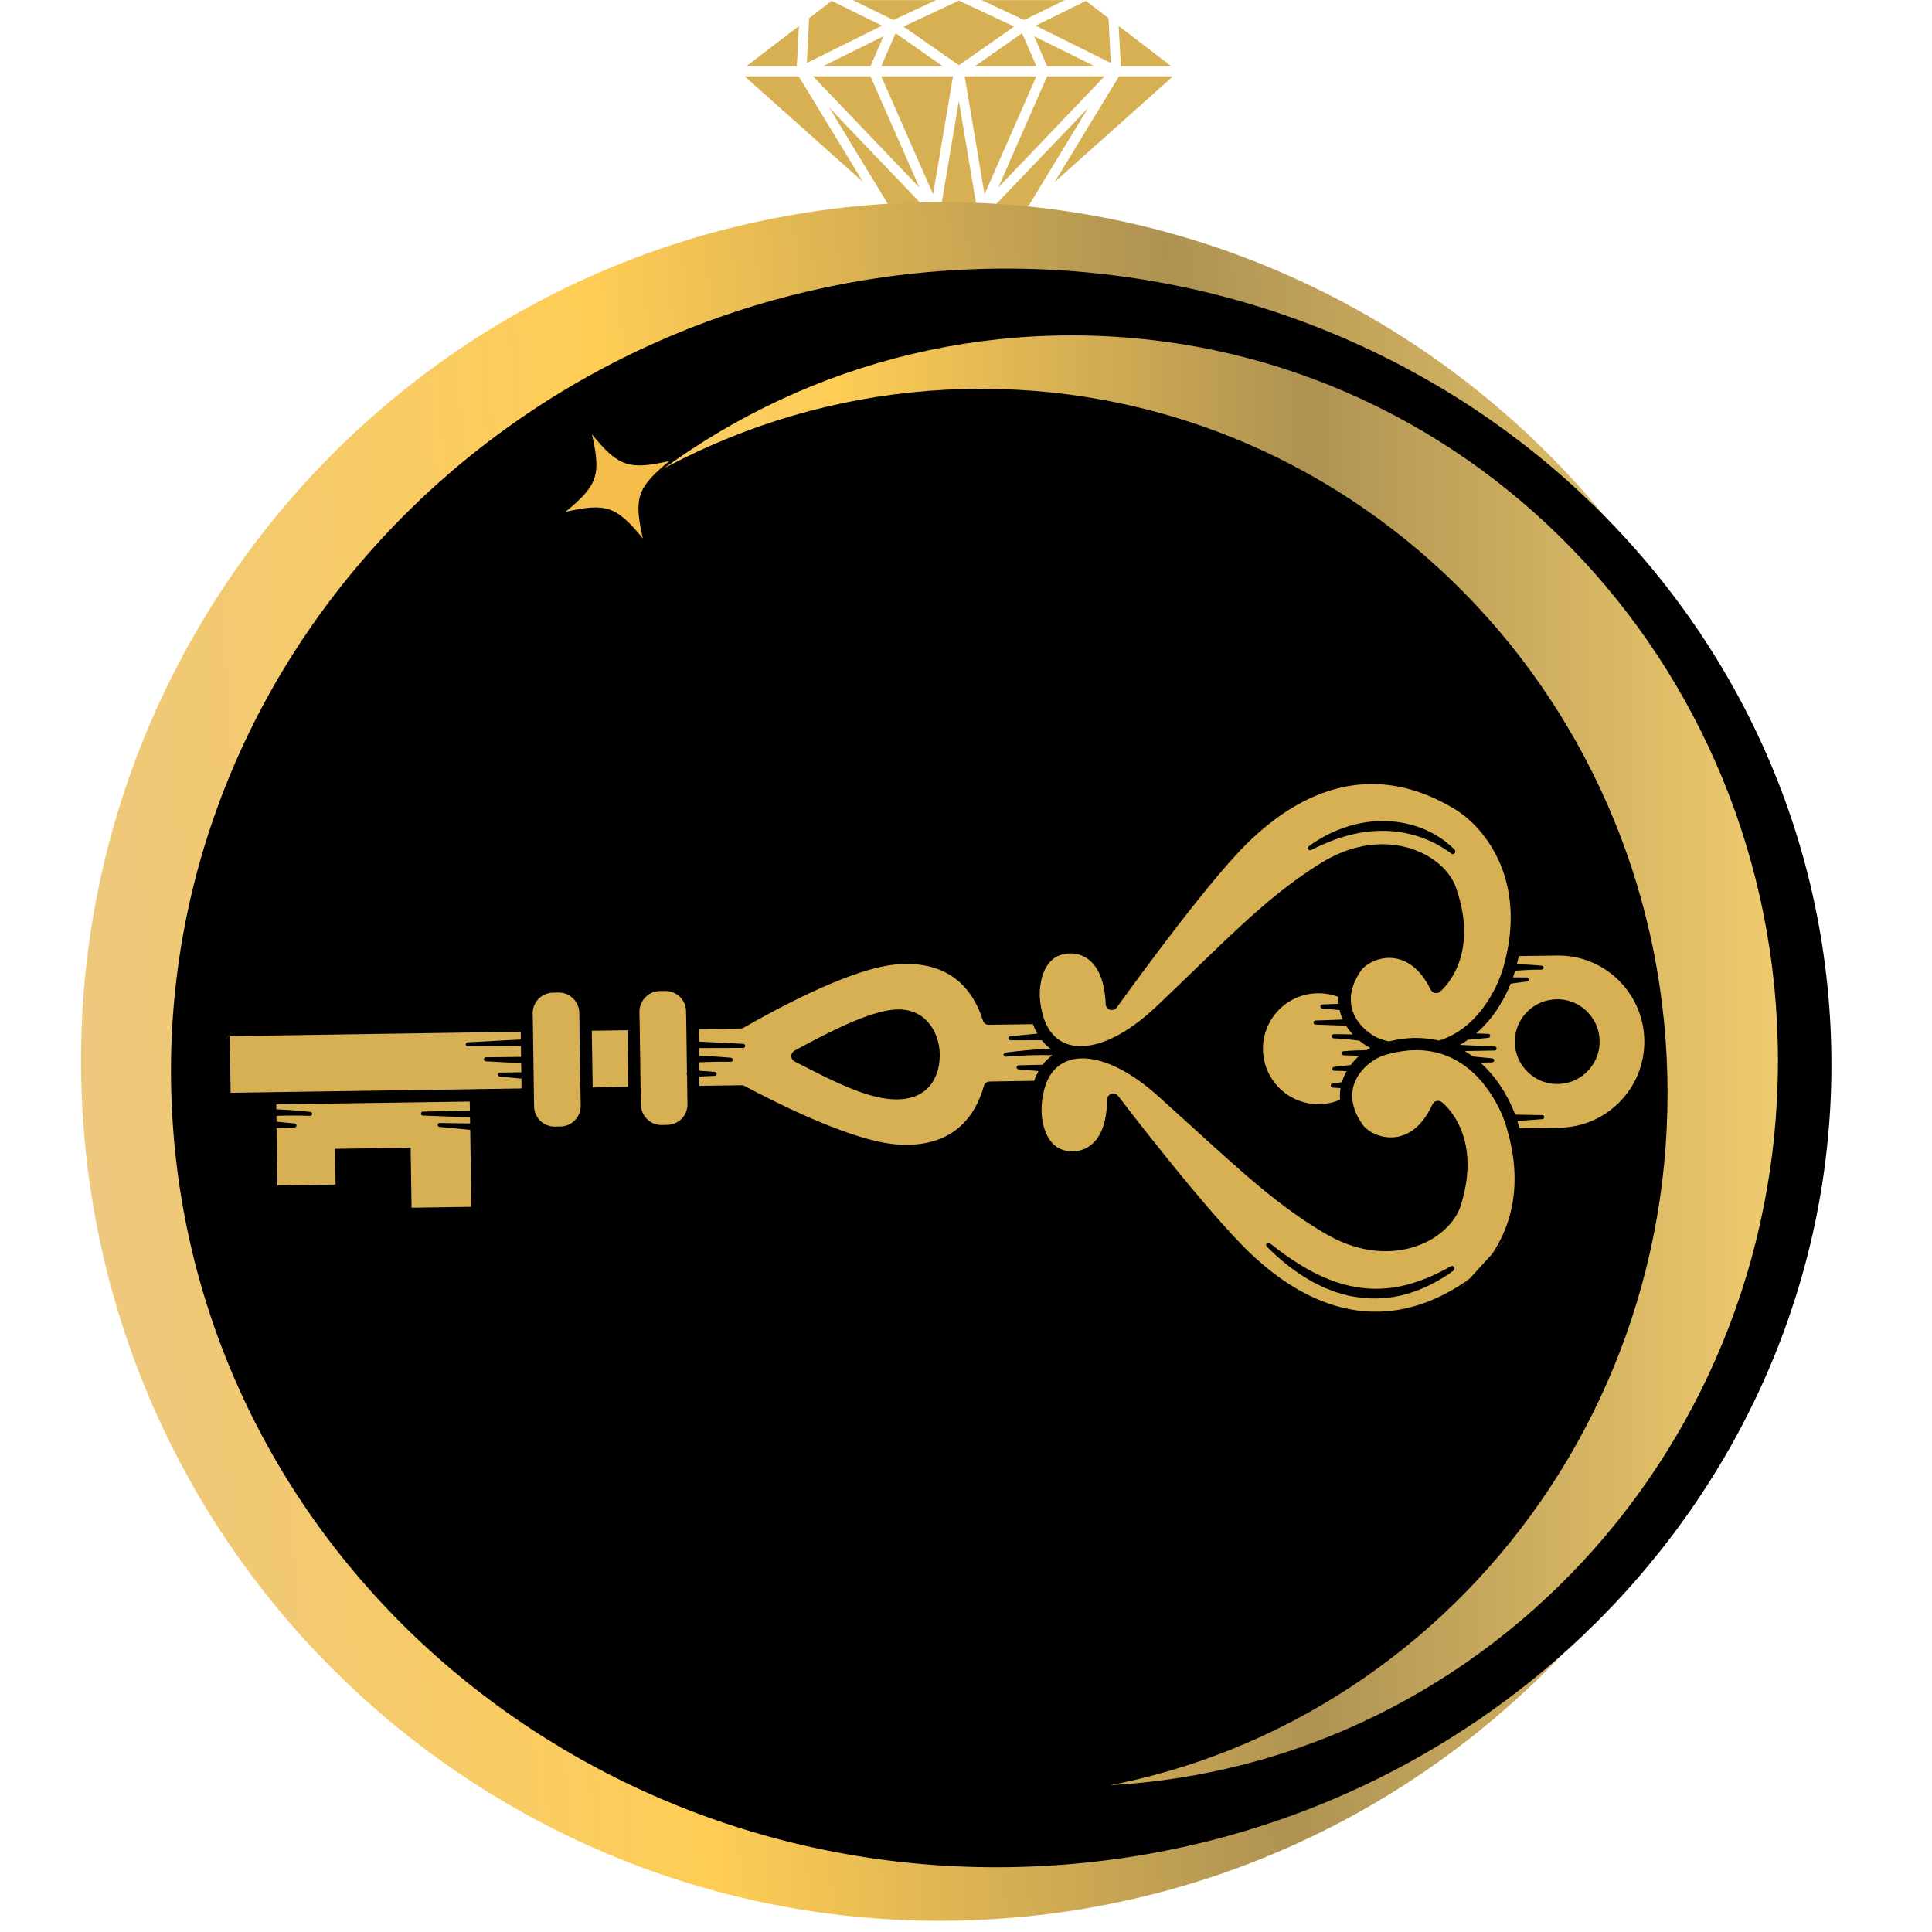
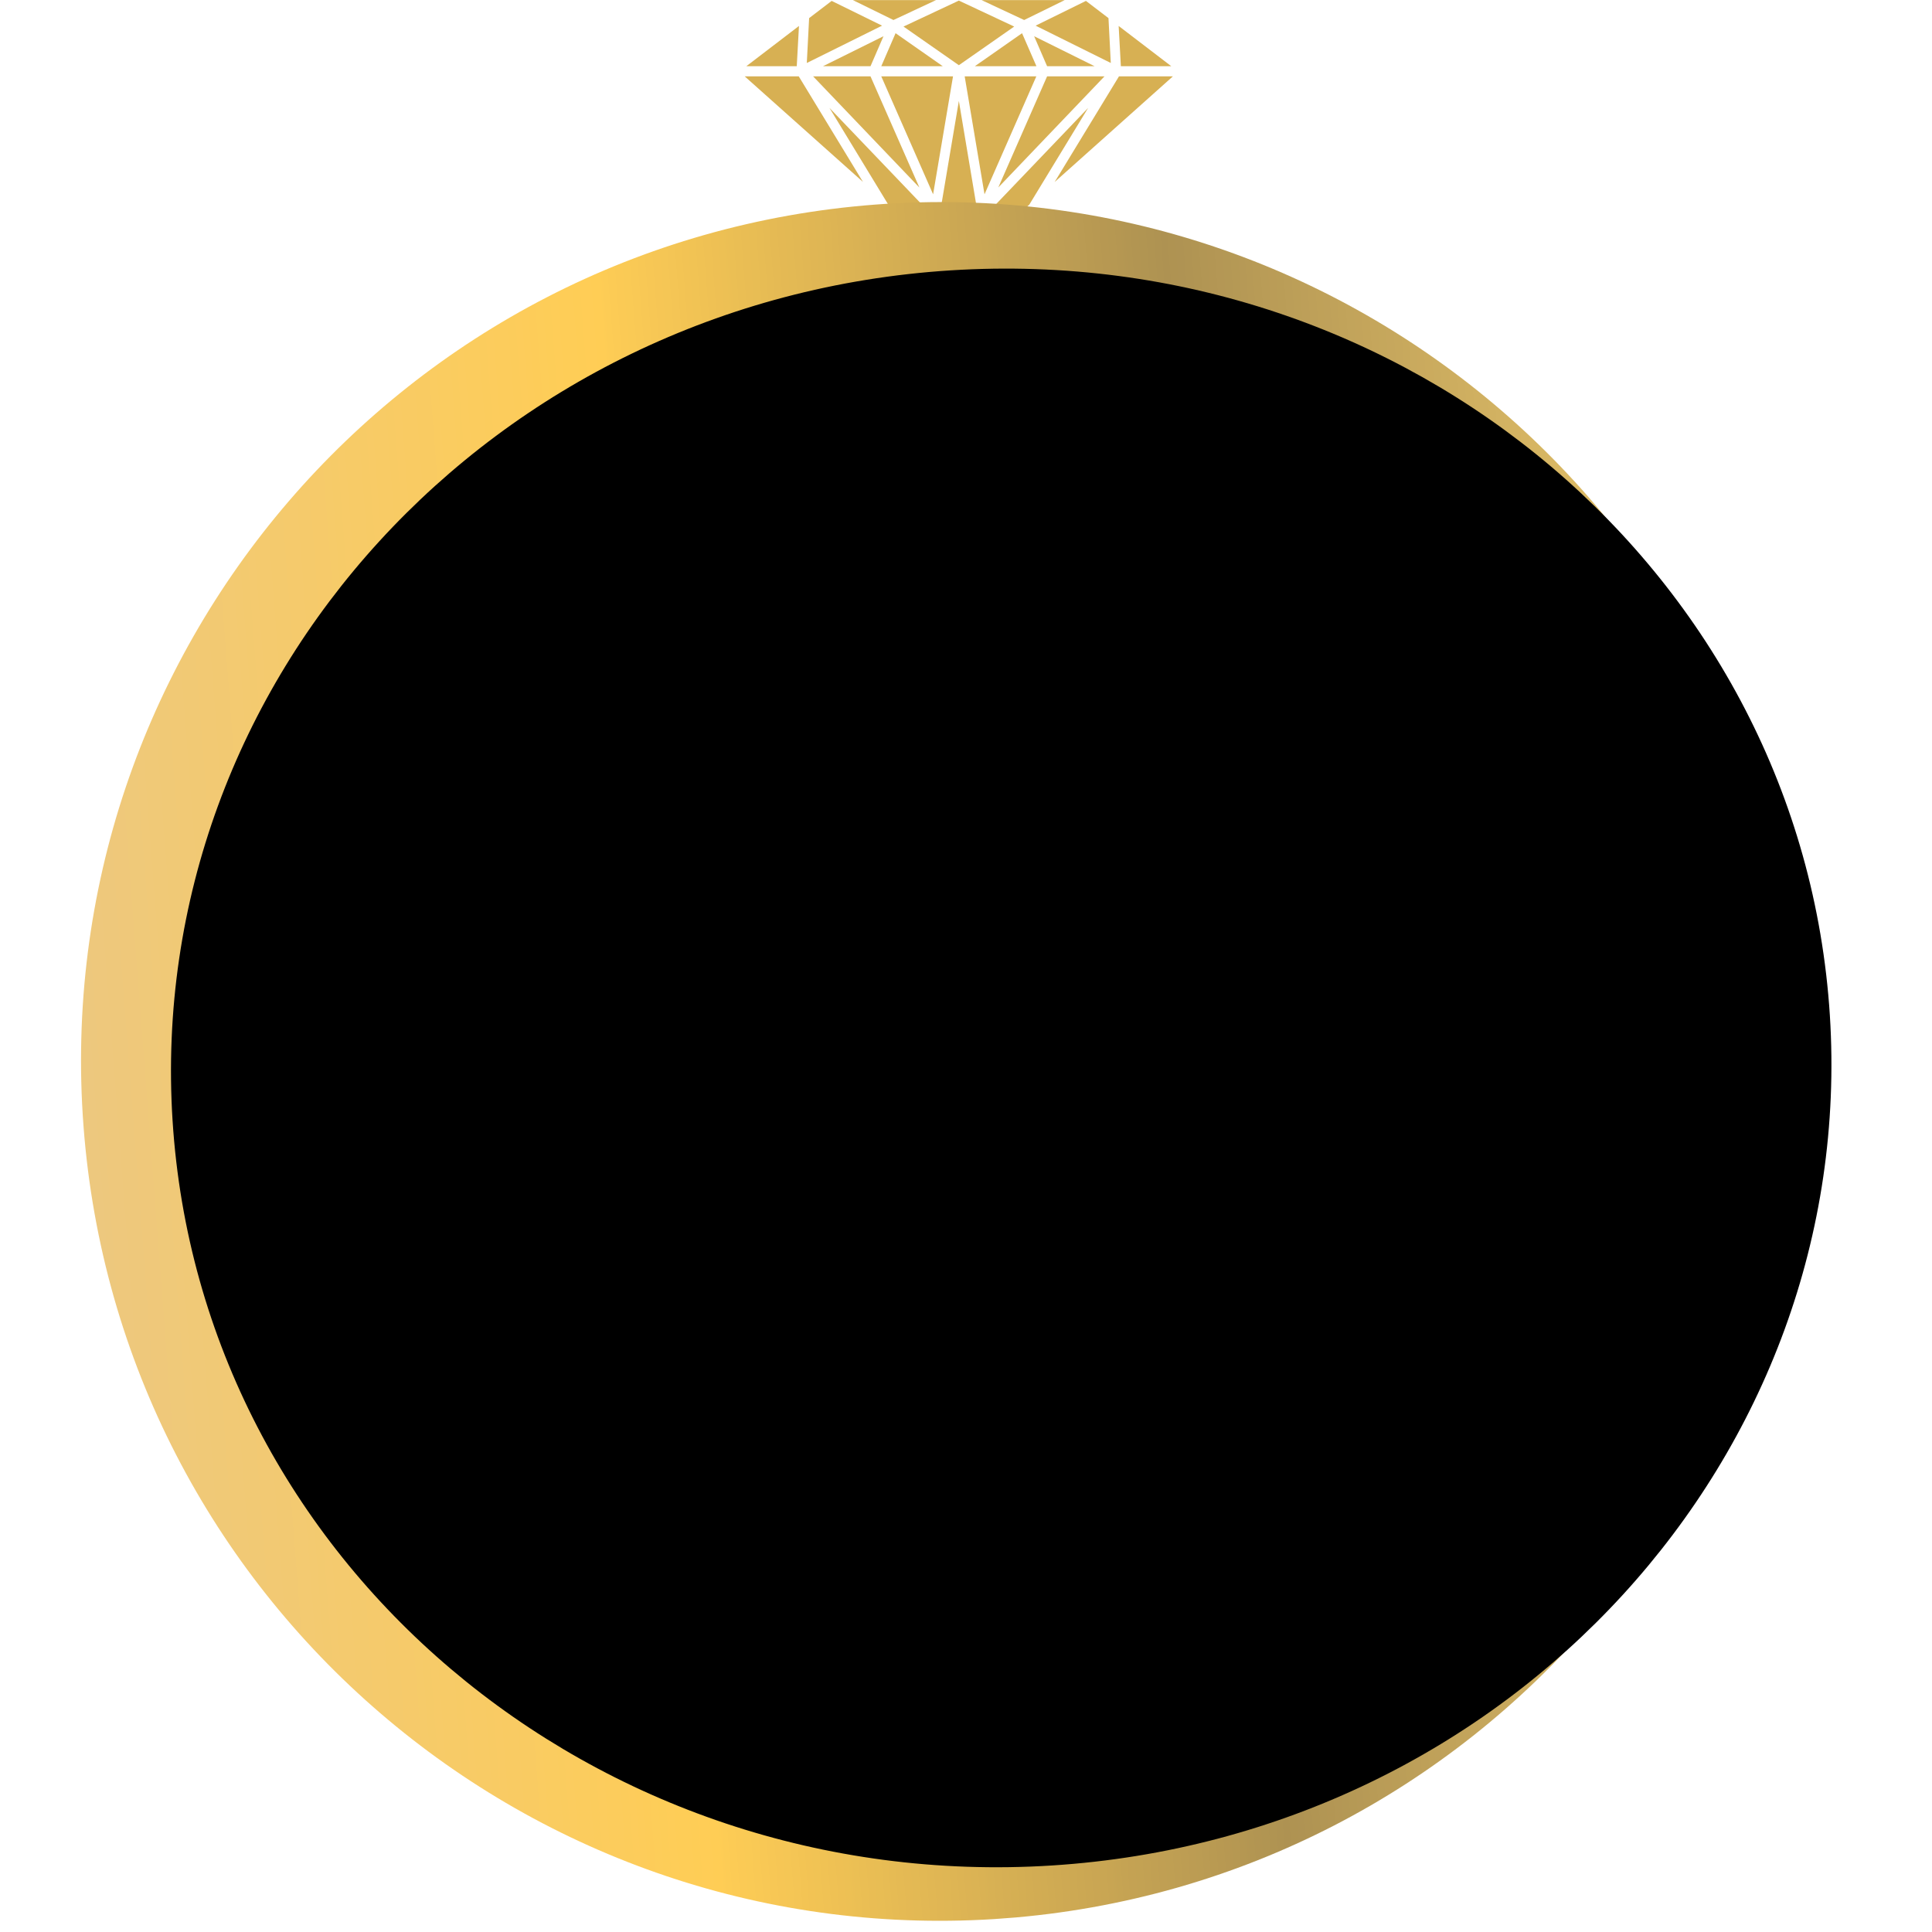
<svg xmlns="http://www.w3.org/2000/svg" width="100" zoomAndPan="magnify" viewBox="0 0 75 75" height="100" preserveAspectRatio="xMidYMid meet" version="1.2">
  <defs>
    <clipPath id="a2fe3acc40">
      <path d="M 28.91 0 L 46 0 L 46 10.5 L 28.91 10.5 Z M 28.91 0 " />
    </clipPath>
    <clipPath id="a386892624">
      <path d="M 3 7 L 70 7 L 70 75 L 3 75 Z M 3 7 " />
    </clipPath>
    <clipPath id="0405497c84">
      <path d="M 0.727 10.453 L 67.258 5.426 L 72.285 71.953 L 5.754 76.98 Z M 0.727 10.453 " />
    </clipPath>
    <clipPath id="6dcc7365b4">
      <path d="M 33.992 7.941 C 15.621 9.328 1.852 25.348 3.242 43.719 C 4.629 62.09 20.648 75.855 39.02 74.469 C 57.391 73.078 71.16 57.062 69.77 38.691 C 68.383 20.32 52.363 6.551 33.992 7.941 Z M 33.992 7.941 " />
    </clipPath>
    <clipPath id="b118638842">
      <path d="M 0.727 10.453 L 67.258 5.426 L 72.285 71.953 L 5.754 76.98 Z M 0.727 10.453 " />
    </clipPath>
    <clipPath id="9d62671c0d">
      <path d="M 0.727 10.453 L 67.258 5.426 L 72.285 71.953 L 5.754 76.98 Z M 0.727 10.453 " />
    </clipPath>
    <linearGradient x1="-14.357" gradientTransform="matrix(0.26,-0.02,0.02,0.26,0.728,10.454)" y1="128" x2="270.605" gradientUnits="userSpaceOnUse" y2="128" id="09c50328ce">
      <stop style="stop-color:#edc87e;stop-opacity:1;" offset="0" />
      <stop style="stop-color:#edc87e;stop-opacity:1;" offset="0.031" />
      <stop style="stop-color:#edc87e;stop-opacity:1;" offset="0.047" />
      <stop style="stop-color:#edc87e;stop-opacity:1;" offset="0.055" />
      <stop style="stop-color:#edc87d;stop-opacity:1;" offset="0.059" />
      <stop style="stop-color:#eec87c;stop-opacity:1;" offset="0.062" />
      <stop style="stop-color:#eec87c;stop-opacity:1;" offset="0.066" />
      <stop style="stop-color:#eec87b;stop-opacity:1;" offset="0.07" />
      <stop style="stop-color:#eec87b;stop-opacity:1;" offset="0.074" />
      <stop style="stop-color:#efc87a;stop-opacity:1;" offset="0.078" />
      <stop style="stop-color:#efc87a;stop-opacity:1;" offset="0.082" />
      <stop style="stop-color:#efc979;stop-opacity:1;" offset="0.086" />
      <stop style="stop-color:#efc979;stop-opacity:1;" offset="0.09" />
      <stop style="stop-color:#f0c978;stop-opacity:1;" offset="0.094" />
      <stop style="stop-color:#f0c977;stop-opacity:1;" offset="0.098" />
      <stop style="stop-color:#f0c977;stop-opacity:1;" offset="0.102" />
      <stop style="stop-color:#f0c976;stop-opacity:1;" offset="0.105" />
      <stop style="stop-color:#f0c976;stop-opacity:1;" offset="0.109" />
      <stop style="stop-color:#f1c975;stop-opacity:1;" offset="0.113" />
      <stop style="stop-color:#f1c975;stop-opacity:1;" offset="0.117" />
      <stop style="stop-color:#f1c974;stop-opacity:1;" offset="0.121" />
      <stop style="stop-color:#f1c974;stop-opacity:1;" offset="0.125" />
      <stop style="stop-color:#f2c973;stop-opacity:1;" offset="0.129" />
      <stop style="stop-color:#f2c973;stop-opacity:1;" offset="0.133" />
      <stop style="stop-color:#f2c972;stop-opacity:1;" offset="0.137" />
      <stop style="stop-color:#f2c972;stop-opacity:1;" offset="0.141" />
      <stop style="stop-color:#f3ca71;stop-opacity:1;" offset="0.145" />
      <stop style="stop-color:#f3ca71;stop-opacity:1;" offset="0.148" />
      <stop style="stop-color:#f3ca70;stop-opacity:1;" offset="0.152" />
      <stop style="stop-color:#f3ca6f;stop-opacity:1;" offset="0.156" />
      <stop style="stop-color:#f4ca6f;stop-opacity:1;" offset="0.16" />
      <stop style="stop-color:#f4ca6e;stop-opacity:1;" offset="0.164" />
      <stop style="stop-color:#f4ca6e;stop-opacity:1;" offset="0.168" />
      <stop style="stop-color:#f4ca6d;stop-opacity:1;" offset="0.172" />
      <stop style="stop-color:#f4ca6d;stop-opacity:1;" offset="0.176" />
      <stop style="stop-color:#f5ca6c;stop-opacity:1;" offset="0.18" />
      <stop style="stop-color:#f5ca6c;stop-opacity:1;" offset="0.184" />
      <stop style="stop-color:#f5ca6b;stop-opacity:1;" offset="0.188" />
      <stop style="stop-color:#f5ca6b;stop-opacity:1;" offset="0.191" />
      <stop style="stop-color:#f6ca6a;stop-opacity:1;" offset="0.195" />
      <stop style="stop-color:#f6ca6a;stop-opacity:1;" offset="0.199" />
      <stop style="stop-color:#f6cb69;stop-opacity:1;" offset="0.203" />
      <stop style="stop-color:#f6cb68;stop-opacity:1;" offset="0.207" />
      <stop style="stop-color:#f7cb68;stop-opacity:1;" offset="0.211" />
      <stop style="stop-color:#f7cb67;stop-opacity:1;" offset="0.215" />
      <stop style="stop-color:#f7cb67;stop-opacity:1;" offset="0.219" />
      <stop style="stop-color:#f7cb66;stop-opacity:1;" offset="0.223" />
      <stop style="stop-color:#f8cb66;stop-opacity:1;" offset="0.227" />
      <stop style="stop-color:#f8cb65;stop-opacity:1;" offset="0.23" />
      <stop style="stop-color:#f8cb65;stop-opacity:1;" offset="0.234" />
      <stop style="stop-color:#f8cb64;stop-opacity:1;" offset="0.238" />
      <stop style="stop-color:#f9cb64;stop-opacity:1;" offset="0.242" />
      <stop style="stop-color:#f9cb63;stop-opacity:1;" offset="0.246" />
      <stop style="stop-color:#f9cb63;stop-opacity:1;" offset="0.25" />
      <stop style="stop-color:#f9cb62;stop-opacity:1;" offset="0.254" />
      <stop style="stop-color:#f9cb62;stop-opacity:1;" offset="0.258" />
      <stop style="stop-color:#facc61;stop-opacity:1;" offset="0.262" />
      <stop style="stop-color:#facc60;stop-opacity:1;" offset="0.266" />
      <stop style="stop-color:#facc60;stop-opacity:1;" offset="0.27" />
      <stop style="stop-color:#facc5f;stop-opacity:1;" offset="0.273" />
      <stop style="stop-color:#fbcc5f;stop-opacity:1;" offset="0.277" />
      <stop style="stop-color:#fbcc5e;stop-opacity:1;" offset="0.281" />
      <stop style="stop-color:#fbcc5e;stop-opacity:1;" offset="0.285" />
      <stop style="stop-color:#fbcc5d;stop-opacity:1;" offset="0.289" />
      <stop style="stop-color:#fccc5d;stop-opacity:1;" offset="0.293" />
      <stop style="stop-color:#fccc5c;stop-opacity:1;" offset="0.297" />
      <stop style="stop-color:#fccc5c;stop-opacity:1;" offset="0.301" />
      <stop style="stop-color:#fccc5b;stop-opacity:1;" offset="0.305" />
      <stop style="stop-color:#fdcc5b;stop-opacity:1;" offset="0.309" />
      <stop style="stop-color:#fdcc5a;stop-opacity:1;" offset="0.312" />
      <stop style="stop-color:#fdcc59;stop-opacity:1;" offset="0.316" />
      <stop style="stop-color:#fdcd59;stop-opacity:1;" offset="0.32" />
      <stop style="stop-color:#fdcd58;stop-opacity:1;" offset="0.324" />
      <stop style="stop-color:#fecd58;stop-opacity:1;" offset="0.328" />
      <stop style="stop-color:#fecd57;stop-opacity:1;" offset="0.332" />
      <stop style="stop-color:#fecd57;stop-opacity:1;" offset="0.336" />
      <stop style="stop-color:#fecd56;stop-opacity:1;" offset="0.34" />
      <stop style="stop-color:#ffcd56;stop-opacity:1;" offset="0.344" />
      <stop style="stop-color:#ffcd55;stop-opacity:1;" offset="0.352" />
      <stop style="stop-color:#fdcc55;stop-opacity:1;" offset="0.355" />
      <stop style="stop-color:#fccb55;stop-opacity:1;" offset="0.359" />
      <stop style="stop-color:#fbca55;stop-opacity:1;" offset="0.363" />
      <stop style="stop-color:#faca55;stop-opacity:1;" offset="0.367" />
      <stop style="stop-color:#f9c955;stop-opacity:1;" offset="0.371" />
      <stop style="stop-color:#f8c855;stop-opacity:1;" offset="0.375" />
      <stop style="stop-color:#f7c755;stop-opacity:1;" offset="0.379" />
      <stop style="stop-color:#f6c655;stop-opacity:1;" offset="0.383" />
      <stop style="stop-color:#f5c655;stop-opacity:1;" offset="0.387" />
      <stop style="stop-color:#f4c555;stop-opacity:1;" offset="0.391" />
      <stop style="stop-color:#f3c454;stop-opacity:1;" offset="0.395" />
      <stop style="stop-color:#f2c354;stop-opacity:1;" offset="0.398" />
      <stop style="stop-color:#f1c354;stop-opacity:1;" offset="0.402" />
      <stop style="stop-color:#f0c254;stop-opacity:1;" offset="0.406" />
      <stop style="stop-color:#efc154;stop-opacity:1;" offset="0.41" />
      <stop style="stop-color:#eec054;stop-opacity:1;" offset="0.414" />
      <stop style="stop-color:#edc054;stop-opacity:1;" offset="0.418" />
      <stop style="stop-color:#ebbf54;stop-opacity:1;" offset="0.422" />
      <stop style="stop-color:#eabe54;stop-opacity:1;" offset="0.426" />
      <stop style="stop-color:#e9bd54;stop-opacity:1;" offset="0.43" />
      <stop style="stop-color:#e8bd54;stop-opacity:1;" offset="0.434" />
      <stop style="stop-color:#e7bc54;stop-opacity:1;" offset="0.438" />
      <stop style="stop-color:#e6bb54;stop-opacity:1;" offset="0.441" />
      <stop style="stop-color:#e5ba54;stop-opacity:1;" offset="0.445" />
      <stop style="stop-color:#e4b954;stop-opacity:1;" offset="0.449" />
      <stop style="stop-color:#e3b954;stop-opacity:1;" offset="0.453" />
      <stop style="stop-color:#e2b854;stop-opacity:1;" offset="0.457" />
      <stop style="stop-color:#e1b754;stop-opacity:1;" offset="0.461" />
      <stop style="stop-color:#e0b654;stop-opacity:1;" offset="0.465" />
      <stop style="stop-color:#dfb654;stop-opacity:1;" offset="0.469" />
      <stop style="stop-color:#deb554;stop-opacity:1;" offset="0.473" />
      <stop style="stop-color:#ddb454;stop-opacity:1;" offset="0.477" />
      <stop style="stop-color:#dcb354;stop-opacity:1;" offset="0.48" />
      <stop style="stop-color:#dbb354;stop-opacity:1;" offset="0.484" />
      <stop style="stop-color:#dab254;stop-opacity:1;" offset="0.488" />
      <stop style="stop-color:#d8b154;stop-opacity:1;" offset="0.492" />
      <stop style="stop-color:#d7b054;stop-opacity:1;" offset="0.496" />
      <stop style="stop-color:#d6af54;stop-opacity:1;" offset="0.5" />
      <stop style="stop-color:#d5af53;stop-opacity:1;" offset="0.504" />
      <stop style="stop-color:#d4ae53;stop-opacity:1;" offset="0.508" />
      <stop style="stop-color:#d3ad53;stop-opacity:1;" offset="0.512" />
      <stop style="stop-color:#d2ac53;stop-opacity:1;" offset="0.516" />
      <stop style="stop-color:#d1ac53;stop-opacity:1;" offset="0.52" />
      <stop style="stop-color:#d0ab53;stop-opacity:1;" offset="0.523" />
      <stop style="stop-color:#cfaa53;stop-opacity:1;" offset="0.527" />
      <stop style="stop-color:#cea953;stop-opacity:1;" offset="0.531" />
      <stop style="stop-color:#cda953;stop-opacity:1;" offset="0.535" />
      <stop style="stop-color:#cca853;stop-opacity:1;" offset="0.539" />
      <stop style="stop-color:#cba753;stop-opacity:1;" offset="0.543" />
      <stop style="stop-color:#caa653;stop-opacity:1;" offset="0.547" />
      <stop style="stop-color:#c9a653;stop-opacity:1;" offset="0.551" />
      <stop style="stop-color:#c8a553;stop-opacity:1;" offset="0.555" />
      <stop style="stop-color:#c6a453;stop-opacity:1;" offset="0.559" />
      <stop style="stop-color:#c5a353;stop-opacity:1;" offset="0.562" />
      <stop style="stop-color:#c4a253;stop-opacity:1;" offset="0.566" />
      <stop style="stop-color:#c3a253;stop-opacity:1;" offset="0.57" />
      <stop style="stop-color:#c2a153;stop-opacity:1;" offset="0.574" />
      <stop style="stop-color:#c1a053;stop-opacity:1;" offset="0.578" />
      <stop style="stop-color:#c09f53;stop-opacity:1;" offset="0.582" />
      <stop style="stop-color:#bf9f53;stop-opacity:1;" offset="0.586" />
      <stop style="stop-color:#be9e53;stop-opacity:1;" offset="0.59" />
      <stop style="stop-color:#bd9d53;stop-opacity:1;" offset="0.594" />
      <stop style="stop-color:#bc9c53;stop-opacity:1;" offset="0.598" />
      <stop style="stop-color:#bb9c53;stop-opacity:1;" offset="0.602" />
      <stop style="stop-color:#ba9b53;stop-opacity:1;" offset="0.605" />
      <stop style="stop-color:#b99a52;stop-opacity:1;" offset="0.609" />
      <stop style="stop-color:#b89952;stop-opacity:1;" offset="0.613" />
      <stop style="stop-color:#b79852;stop-opacity:1;" offset="0.617" />
      <stop style="stop-color:#b69852;stop-opacity:1;" offset="0.621" />
      <stop style="stop-color:#b59752;stop-opacity:1;" offset="0.625" />
      <stop style="stop-color:#b39652;stop-opacity:1;" offset="0.629" />
      <stop style="stop-color:#b29552;stop-opacity:1;" offset="0.633" />
      <stop style="stop-color:#b19552;stop-opacity:1;" offset="0.637" />
      <stop style="stop-color:#b09452;stop-opacity:1;" offset="0.641" />
      <stop style="stop-color:#af9352;stop-opacity:1;" offset="0.645" />
      <stop style="stop-color:#ae9252;stop-opacity:1;" offset="0.648" />
      <stop style="stop-color:#af9352;stop-opacity:1;" offset="0.652" />
      <stop style="stop-color:#af9353;stop-opacity:1;" offset="0.656" />
      <stop style="stop-color:#b09453;stop-opacity:1;" offset="0.66" />
      <stop style="stop-color:#b19553;stop-opacity:1;" offset="0.664" />
      <stop style="stop-color:#b29654;stop-opacity:1;" offset="0.668" />
      <stop style="stop-color:#b39654;stop-opacity:1;" offset="0.672" />
      <stop style="stop-color:#b49755;stop-opacity:1;" offset="0.676" />
      <stop style="stop-color:#b49855;stop-opacity:1;" offset="0.68" />
      <stop style="stop-color:#b59955;stop-opacity:1;" offset="0.684" />
      <stop style="stop-color:#b69956;stop-opacity:1;" offset="0.688" />
      <stop style="stop-color:#b79a56;stop-opacity:1;" offset="0.691" />
      <stop style="stop-color:#b89b56;stop-opacity:1;" offset="0.695" />
      <stop style="stop-color:#b99c57;stop-opacity:1;" offset="0.699" />
      <stop style="stop-color:#ba9c57;stop-opacity:1;" offset="0.703" />
      <stop style="stop-color:#ba9d57;stop-opacity:1;" offset="0.707" />
      <stop style="stop-color:#bb9e58;stop-opacity:1;" offset="0.711" />
      <stop style="stop-color:#bc9f58;stop-opacity:1;" offset="0.715" />
      <stop style="stop-color:#bd9f59;stop-opacity:1;" offset="0.719" />
      <stop style="stop-color:#bea059;stop-opacity:1;" offset="0.723" />
      <stop style="stop-color:#bfa159;stop-opacity:1;" offset="0.727" />
      <stop style="stop-color:#bfa15a;stop-opacity:1;" offset="0.73" />
      <stop style="stop-color:#c0a25a;stop-opacity:1;" offset="0.734" />
      <stop style="stop-color:#c1a35a;stop-opacity:1;" offset="0.738" />
      <stop style="stop-color:#c2a45b;stop-opacity:1;" offset="0.742" />
      <stop style="stop-color:#c3a45b;stop-opacity:1;" offset="0.746" />
      <stop style="stop-color:#c4a55b;stop-opacity:1;" offset="0.75" />
      <stop style="stop-color:#c5a65c;stop-opacity:1;" offset="0.754" />
      <stop style="stop-color:#c5a75c;stop-opacity:1;" offset="0.758" />
      <stop style="stop-color:#c6a75d;stop-opacity:1;" offset="0.762" />
      <stop style="stop-color:#c7a85d;stop-opacity:1;" offset="0.766" />
      <stop style="stop-color:#c8a95d;stop-opacity:1;" offset="0.77" />
      <stop style="stop-color:#c9aa5e;stop-opacity:1;" offset="0.773" />
      <stop style="stop-color:#caaa5e;stop-opacity:1;" offset="0.777" />
      <stop style="stop-color:#cbab5e;stop-opacity:1;" offset="0.781" />
      <stop style="stop-color:#cbac5f;stop-opacity:1;" offset="0.785" />
      <stop style="stop-color:#ccad5f;stop-opacity:1;" offset="0.789" />
      <stop style="stop-color:#cdad5f;stop-opacity:1;" offset="0.793" />
      <stop style="stop-color:#ceae60;stop-opacity:1;" offset="0.797" />
      <stop style="stop-color:#cfaf60;stop-opacity:1;" offset="0.801" />
      <stop style="stop-color:#d0b061;stop-opacity:1;" offset="0.805" />
      <stop style="stop-color:#d0b061;stop-opacity:1;" offset="0.809" />
      <stop style="stop-color:#d1b161;stop-opacity:1;" offset="0.812" />
      <stop style="stop-color:#d2b262;stop-opacity:1;" offset="0.816" />
      <stop style="stop-color:#d3b362;stop-opacity:1;" offset="0.82" />
      <stop style="stop-color:#d4b362;stop-opacity:1;" offset="0.824" />
      <stop style="stop-color:#d5b463;stop-opacity:1;" offset="0.828" />
      <stop style="stop-color:#d6b563;stop-opacity:1;" offset="0.832" />
      <stop style="stop-color:#d6b663;stop-opacity:1;" offset="0.836" />
      <stop style="stop-color:#d7b664;stop-opacity:1;" offset="0.84" />
      <stop style="stop-color:#d8b764;stop-opacity:1;" offset="0.844" />
      <stop style="stop-color:#d9b865;stop-opacity:1;" offset="0.848" />
      <stop style="stop-color:#dab965;stop-opacity:1;" offset="0.852" />
      <stop style="stop-color:#dbb965;stop-opacity:1;" offset="0.855" />
      <stop style="stop-color:#dcba66;stop-opacity:1;" offset="0.859" />
      <stop style="stop-color:#dcbb66;stop-opacity:1;" offset="0.863" />
      <stop style="stop-color:#ddbb66;stop-opacity:1;" offset="0.867" />
      <stop style="stop-color:#debc67;stop-opacity:1;" offset="0.871" />
      <stop style="stop-color:#dfbd67;stop-opacity:1;" offset="0.875" />
      <stop style="stop-color:#e0be67;stop-opacity:1;" offset="0.879" />
      <stop style="stop-color:#e1be68;stop-opacity:1;" offset="0.883" />
      <stop style="stop-color:#e1bf68;stop-opacity:1;" offset="0.887" />
      <stop style="stop-color:#e2c069;stop-opacity:1;" offset="0.891" />
      <stop style="stop-color:#e3c169;stop-opacity:1;" offset="0.895" />
      <stop style="stop-color:#e4c169;stop-opacity:1;" offset="0.898" />
      <stop style="stop-color:#e5c26a;stop-opacity:1;" offset="0.902" />
      <stop style="stop-color:#e6c36a;stop-opacity:1;" offset="0.906" />
      <stop style="stop-color:#e7c46a;stop-opacity:1;" offset="0.91" />
      <stop style="stop-color:#e7c46b;stop-opacity:1;" offset="0.914" />
      <stop style="stop-color:#e8c56b;stop-opacity:1;" offset="0.918" />
      <stop style="stop-color:#e9c66b;stop-opacity:1;" offset="0.922" />
      <stop style="stop-color:#eac76c;stop-opacity:1;" offset="0.926" />
      <stop style="stop-color:#ebc76c;stop-opacity:1;" offset="0.93" />
      <stop style="stop-color:#ecc86c;stop-opacity:1;" offset="0.934" />
      <stop style="stop-color:#ecc96d;stop-opacity:1;" offset="0.938" />
      <stop style="stop-color:#edca6d;stop-opacity:1;" offset="0.941" />
      <stop style="stop-color:#eeca6e;stop-opacity:1;" offset="0.945" />
      <stop style="stop-color:#efcb6e;stop-opacity:1;" offset="0.953" />
      <stop style="stop-color:#efcb6e;stop-opacity:1;" offset="0.969" />
      <stop style="stop-color:#efcb6e;stop-opacity:1;" offset="1" />
    </linearGradient>
    <clipPath id="186c4126f4">
      <path d="M 6 10 L 72 10 L 72 73 L 6 73 Z M 6 10 " />
    </clipPath>
    <clipPath id="1da42bd504">
      <path d="M 4.73 12.539 L 69.07 8.449 L 73.008 70.375 L 8.664 74.461 Z M 4.73 12.539 " />
    </clipPath>
    <clipPath id="e1b940970d">
      <path d="M 36.898 10.496 C 19.133 11.625 5.609 26.402 6.699 43.5 C 7.785 60.602 23.066 73.547 40.832 72.418 C 58.598 71.289 72.121 56.512 71.035 39.414 C 69.945 22.312 54.664 9.367 36.898 10.496 Z M 36.898 10.496 " />
    </clipPath>
    <clipPath id="821d3da88b">
      <path d="M 14.18 13.02 L 69.02 13.02 L 69.02 69.336 L 14.18 69.336 Z M 14.18 13.02 " />
    </clipPath>
    <clipPath id="701f756154">
      <path d="M 41.602 13.02 C 26.457 13.02 14.18 25.629 14.18 41.18 C 14.18 56.73 26.457 69.34 41.602 69.34 C 56.746 69.34 69.02 56.73 69.02 41.18 C 69.02 25.629 56.746 13.02 41.602 13.02 Z M 41.602 13.02 " />
    </clipPath>
    <linearGradient x1="-0" gradientTransform="matrix(0.214,0,0,0.214,14.181,13.02)" y1="131.45" x2="256" gradientUnits="userSpaceOnUse" y2="131.45" id="f1b9e0bcfa">
      <stop style="stop-color:#edc87e;stop-opacity:1;" offset="0" />
      <stop style="stop-color:#edc87d;stop-opacity:1;" offset="0.008" />
      <stop style="stop-color:#eec87d;stop-opacity:1;" offset="0.016" />
      <stop style="stop-color:#eec87c;stop-opacity:1;" offset="0.023" />
      <stop style="stop-color:#eec87b;stop-opacity:1;" offset="0.031" />
      <stop style="stop-color:#efc87a;stop-opacity:1;" offset="0.039" />
      <stop style="stop-color:#efc979;stop-opacity:1;" offset="0.047" />
      <stop style="stop-color:#f0c978;stop-opacity:1;" offset="0.055" />
      <stop style="stop-color:#f0c977;stop-opacity:1;" offset="0.062" />
      <stop style="stop-color:#f1c976;stop-opacity:1;" offset="0.07" />
      <stop style="stop-color:#f1c975;stop-opacity:1;" offset="0.078" />
      <stop style="stop-color:#f1c974;stop-opacity:1;" offset="0.086" />
      <stop style="stop-color:#f2c973;stop-opacity:1;" offset="0.094" />
      <stop style="stop-color:#f2c972;stop-opacity:1;" offset="0.102" />
      <stop style="stop-color:#f3ca71;stop-opacity:1;" offset="0.109" />
      <stop style="stop-color:#f3ca70;stop-opacity:1;" offset="0.117" />
      <stop style="stop-color:#f3ca6f;stop-opacity:1;" offset="0.125" />
      <stop style="stop-color:#f4ca6e;stop-opacity:1;" offset="0.133" />
      <stop style="stop-color:#f4ca6d;stop-opacity:1;" offset="0.141" />
      <stop style="stop-color:#f5ca6c;stop-opacity:1;" offset="0.148" />
      <stop style="stop-color:#f5ca6b;stop-opacity:1;" offset="0.156" />
      <stop style="stop-color:#f6ca6a;stop-opacity:1;" offset="0.164" />
      <stop style="stop-color:#f6ca69;stop-opacity:1;" offset="0.172" />
      <stop style="stop-color:#f6cb68;stop-opacity:1;" offset="0.18" />
      <stop style="stop-color:#f7cb67;stop-opacity:1;" offset="0.188" />
      <stop style="stop-color:#f7cb66;stop-opacity:1;" offset="0.195" />
      <stop style="stop-color:#f8cb65;stop-opacity:1;" offset="0.203" />
      <stop style="stop-color:#f8cb64;stop-opacity:1;" offset="0.211" />
      <stop style="stop-color:#f9cb63;stop-opacity:1;" offset="0.219" />
      <stop style="stop-color:#f9cb63;stop-opacity:1;" offset="0.227" />
      <stop style="stop-color:#f9cb62;stop-opacity:1;" offset="0.234" />
      <stop style="stop-color:#facc61;stop-opacity:1;" offset="0.242" />
      <stop style="stop-color:#facc60;stop-opacity:1;" offset="0.25" />
      <stop style="stop-color:#fbcc5f;stop-opacity:1;" offset="0.258" />
      <stop style="stop-color:#fbcc5e;stop-opacity:1;" offset="0.266" />
      <stop style="stop-color:#fccc5d;stop-opacity:1;" offset="0.273" />
      <stop style="stop-color:#fccc5c;stop-opacity:1;" offset="0.281" />
      <stop style="stop-color:#fccc5b;stop-opacity:1;" offset="0.289" />
      <stop style="stop-color:#fdcc5a;stop-opacity:1;" offset="0.297" />
      <stop style="stop-color:#fdcd59;stop-opacity:1;" offset="0.305" />
      <stop style="stop-color:#fecd58;stop-opacity:1;" offset="0.312" />
      <stop style="stop-color:#fecd57;stop-opacity:1;" offset="0.32" />
      <stop style="stop-color:#ffcd56;stop-opacity:1;" offset="0.328" />
      <stop style="stop-color:#ffcd55;stop-opacity:1;" offset="0.336" />
      <stop style="stop-color:#fdcc55;stop-opacity:1;" offset="0.34" />
      <stop style="stop-color:#fccb55;stop-opacity:1;" offset="0.344" />
      <stop style="stop-color:#fbca55;stop-opacity:1;" offset="0.348" />
      <stop style="stop-color:#faca55;stop-opacity:1;" offset="0.352" />
      <stop style="stop-color:#fac955;stop-opacity:1;" offset="0.355" />
      <stop style="stop-color:#f9c855;stop-opacity:1;" offset="0.359" />
      <stop style="stop-color:#f8c855;stop-opacity:1;" offset="0.363" />
      <stop style="stop-color:#f7c755;stop-opacity:1;" offset="0.367" />
      <stop style="stop-color:#f6c655;stop-opacity:1;" offset="0.371" />
      <stop style="stop-color:#f5c655;stop-opacity:1;" offset="0.375" />
      <stop style="stop-color:#f4c555;stop-opacity:1;" offset="0.379" />
      <stop style="stop-color:#f3c454;stop-opacity:1;" offset="0.383" />
      <stop style="stop-color:#f2c454;stop-opacity:1;" offset="0.387" />
      <stop style="stop-color:#f1c354;stop-opacity:1;" offset="0.391" />
      <stop style="stop-color:#f0c254;stop-opacity:1;" offset="0.395" />
      <stop style="stop-color:#efc154;stop-opacity:1;" offset="0.398" />
      <stop style="stop-color:#eec154;stop-opacity:1;" offset="0.402" />
      <stop style="stop-color:#edc054;stop-opacity:1;" offset="0.406" />
      <stop style="stop-color:#ecbf54;stop-opacity:1;" offset="0.41" />
      <stop style="stop-color:#ebbf54;stop-opacity:1;" offset="0.414" />
      <stop style="stop-color:#eabe54;stop-opacity:1;" offset="0.418" />
      <stop style="stop-color:#e9bd54;stop-opacity:1;" offset="0.422" />
      <stop style="stop-color:#e8bd54;stop-opacity:1;" offset="0.426" />
      <stop style="stop-color:#e8bc54;stop-opacity:1;" offset="0.43" />
      <stop style="stop-color:#e7bb54;stop-opacity:1;" offset="0.434" />
      <stop style="stop-color:#e6bb54;stop-opacity:1;" offset="0.438" />
      <stop style="stop-color:#e5ba54;stop-opacity:1;" offset="0.441" />
      <stop style="stop-color:#e4b954;stop-opacity:1;" offset="0.445" />
      <stop style="stop-color:#e3b954;stop-opacity:1;" offset="0.449" />
      <stop style="stop-color:#e2b854;stop-opacity:1;" offset="0.453" />
      <stop style="stop-color:#e1b754;stop-opacity:1;" offset="0.457" />
      <stop style="stop-color:#e0b654;stop-opacity:1;" offset="0.461" />
      <stop style="stop-color:#dfb654;stop-opacity:1;" offset="0.465" />
      <stop style="stop-color:#deb554;stop-opacity:1;" offset="0.469" />
      <stop style="stop-color:#ddb454;stop-opacity:1;" offset="0.473" />
      <stop style="stop-color:#dcb454;stop-opacity:1;" offset="0.477" />
      <stop style="stop-color:#dbb354;stop-opacity:1;" offset="0.48" />
      <stop style="stop-color:#dab254;stop-opacity:1;" offset="0.484" />
      <stop style="stop-color:#d9b254;stop-opacity:1;" offset="0.488" />
      <stop style="stop-color:#d8b154;stop-opacity:1;" offset="0.492" />
      <stop style="stop-color:#d7b054;stop-opacity:1;" offset="0.496" />
      <stop style="stop-color:#d6b054;stop-opacity:1;" offset="0.5" />
      <stop style="stop-color:#d6af53;stop-opacity:1;" offset="0.504" />
      <stop style="stop-color:#d5ae53;stop-opacity:1;" offset="0.508" />
      <stop style="stop-color:#d4ad53;stop-opacity:1;" offset="0.512" />
      <stop style="stop-color:#d3ad53;stop-opacity:1;" offset="0.516" />
      <stop style="stop-color:#d2ac53;stop-opacity:1;" offset="0.52" />
      <stop style="stop-color:#d1ab53;stop-opacity:1;" offset="0.523" />
      <stop style="stop-color:#d0ab53;stop-opacity:1;" offset="0.527" />
      <stop style="stop-color:#cfaa53;stop-opacity:1;" offset="0.531" />
      <stop style="stop-color:#cea953;stop-opacity:1;" offset="0.535" />
      <stop style="stop-color:#cda953;stop-opacity:1;" offset="0.539" />
      <stop style="stop-color:#cca853;stop-opacity:1;" offset="0.543" />
      <stop style="stop-color:#cba753;stop-opacity:1;" offset="0.547" />
      <stop style="stop-color:#caa753;stop-opacity:1;" offset="0.551" />
      <stop style="stop-color:#c9a653;stop-opacity:1;" offset="0.555" />
      <stop style="stop-color:#c8a553;stop-opacity:1;" offset="0.559" />
      <stop style="stop-color:#c7a553;stop-opacity:1;" offset="0.562" />
      <stop style="stop-color:#c6a453;stop-opacity:1;" offset="0.566" />
      <stop style="stop-color:#c5a353;stop-opacity:1;" offset="0.57" />
      <stop style="stop-color:#c4a253;stop-opacity:1;" offset="0.574" />
      <stop style="stop-color:#c3a253;stop-opacity:1;" offset="0.578" />
      <stop style="stop-color:#c3a153;stop-opacity:1;" offset="0.582" />
      <stop style="stop-color:#c2a053;stop-opacity:1;" offset="0.586" />
      <stop style="stop-color:#c1a053;stop-opacity:1;" offset="0.59" />
      <stop style="stop-color:#c09f53;stop-opacity:1;" offset="0.594" />
      <stop style="stop-color:#bf9e53;stop-opacity:1;" offset="0.598" />
      <stop style="stop-color:#be9e53;stop-opacity:1;" offset="0.602" />
      <stop style="stop-color:#bd9d53;stop-opacity:1;" offset="0.605" />
      <stop style="stop-color:#bc9c53;stop-opacity:1;" offset="0.609" />
      <stop style="stop-color:#bb9c53;stop-opacity:1;" offset="0.613" />
      <stop style="stop-color:#ba9b53;stop-opacity:1;" offset="0.617" />
      <stop style="stop-color:#b99a52;stop-opacity:1;" offset="0.621" />
      <stop style="stop-color:#b89a52;stop-opacity:1;" offset="0.625" />
      <stop style="stop-color:#b79952;stop-opacity:1;" offset="0.629" />
      <stop style="stop-color:#b69852;stop-opacity:1;" offset="0.633" />
      <stop style="stop-color:#b59752;stop-opacity:1;" offset="0.637" />
      <stop style="stop-color:#b49752;stop-opacity:1;" offset="0.641" />
      <stop style="stop-color:#b39652;stop-opacity:1;" offset="0.645" />
      <stop style="stop-color:#b29552;stop-opacity:1;" offset="0.648" />
      <stop style="stop-color:#b19552;stop-opacity:1;" offset="0.652" />
      <stop style="stop-color:#b19452;stop-opacity:1;" offset="0.656" />
      <stop style="stop-color:#b09352;stop-opacity:1;" offset="0.66" />
      <stop style="stop-color:#af9352;stop-opacity:1;" offset="0.664" />
      <stop style="stop-color:#af9352;stop-opacity:1;" offset="0.672" />
      <stop style="stop-color:#b09453;stop-opacity:1;" offset="0.676" />
      <stop style="stop-color:#b09453;stop-opacity:1;" offset="0.68" />
      <stop style="stop-color:#b19553;stop-opacity:1;" offset="0.684" />
      <stop style="stop-color:#b29654;stop-opacity:1;" offset="0.688" />
      <stop style="stop-color:#b39654;stop-opacity:1;" offset="0.691" />
      <stop style="stop-color:#b39754;stop-opacity:1;" offset="0.695" />
      <stop style="stop-color:#b49855;stop-opacity:1;" offset="0.699" />
      <stop style="stop-color:#b59855;stop-opacity:1;" offset="0.703" />
      <stop style="stop-color:#b69955;stop-opacity:1;" offset="0.707" />
      <stop style="stop-color:#b69a56;stop-opacity:1;" offset="0.711" />
      <stop style="stop-color:#b79a56;stop-opacity:1;" offset="0.715" />
      <stop style="stop-color:#b89b56;stop-opacity:1;" offset="0.719" />
      <stop style="stop-color:#b99c57;stop-opacity:1;" offset="0.723" />
      <stop style="stop-color:#ba9c57;stop-opacity:1;" offset="0.727" />
      <stop style="stop-color:#ba9d57;stop-opacity:1;" offset="0.73" />
      <stop style="stop-color:#bb9e58;stop-opacity:1;" offset="0.734" />
      <stop style="stop-color:#bc9e58;stop-opacity:1;" offset="0.738" />
      <stop style="stop-color:#bd9f58;stop-opacity:1;" offset="0.742" />
      <stop style="stop-color:#bda059;stop-opacity:1;" offset="0.746" />
      <stop style="stop-color:#bea059;stop-opacity:1;" offset="0.75" />
      <stop style="stop-color:#bfa159;stop-opacity:1;" offset="0.754" />
      <stop style="stop-color:#c0a25a;stop-opacity:1;" offset="0.758" />
      <stop style="stop-color:#c0a25a;stop-opacity:1;" offset="0.762" />
      <stop style="stop-color:#c1a35a;stop-opacity:1;" offset="0.766" />
      <stop style="stop-color:#c2a45b;stop-opacity:1;" offset="0.77" />
      <stop style="stop-color:#c3a45b;stop-opacity:1;" offset="0.773" />
      <stop style="stop-color:#c3a55b;stop-opacity:1;" offset="0.777" />
      <stop style="stop-color:#c4a65c;stop-opacity:1;" offset="0.781" />
      <stop style="stop-color:#c5a65c;stop-opacity:1;" offset="0.785" />
      <stop style="stop-color:#c6a75c;stop-opacity:1;" offset="0.789" />
      <stop style="stop-color:#c7a85d;stop-opacity:1;" offset="0.793" />
      <stop style="stop-color:#c7a85d;stop-opacity:1;" offset="0.797" />
      <stop style="stop-color:#c8a95d;stop-opacity:1;" offset="0.801" />
      <stop style="stop-color:#c9aa5e;stop-opacity:1;" offset="0.805" />
      <stop style="stop-color:#caaa5e;stop-opacity:1;" offset="0.809" />
      <stop style="stop-color:#caab5e;stop-opacity:1;" offset="0.812" />
      <stop style="stop-color:#cbac5f;stop-opacity:1;" offset="0.816" />
      <stop style="stop-color:#ccac5f;stop-opacity:1;" offset="0.82" />
      <stop style="stop-color:#cdad5f;stop-opacity:1;" offset="0.824" />
      <stop style="stop-color:#cdae60;stop-opacity:1;" offset="0.828" />
      <stop style="stop-color:#ceae60;stop-opacity:1;" offset="0.832" />
      <stop style="stop-color:#cfaf60;stop-opacity:1;" offset="0.836" />
      <stop style="stop-color:#d0b061;stop-opacity:1;" offset="0.84" />
      <stop style="stop-color:#d0b061;stop-opacity:1;" offset="0.844" />
      <stop style="stop-color:#d1b161;stop-opacity:1;" offset="0.848" />
      <stop style="stop-color:#d2b262;stop-opacity:1;" offset="0.852" />
      <stop style="stop-color:#d3b262;stop-opacity:1;" offset="0.855" />
      <stop style="stop-color:#d3b362;stop-opacity:1;" offset="0.859" />
      <stop style="stop-color:#d4b462;stop-opacity:1;" offset="0.863" />
      <stop style="stop-color:#d5b463;stop-opacity:1;" offset="0.867" />
      <stop style="stop-color:#d6b563;stop-opacity:1;" offset="0.871" />
      <stop style="stop-color:#d7b663;stop-opacity:1;" offset="0.875" />
      <stop style="stop-color:#d7b664;stop-opacity:1;" offset="0.879" />
      <stop style="stop-color:#d8b764;stop-opacity:1;" offset="0.883" />
      <stop style="stop-color:#d9b864;stop-opacity:1;" offset="0.887" />
      <stop style="stop-color:#dab865;stop-opacity:1;" offset="0.891" />
      <stop style="stop-color:#dab965;stop-opacity:1;" offset="0.895" />
      <stop style="stop-color:#dbba65;stop-opacity:1;" offset="0.898" />
      <stop style="stop-color:#dcba66;stop-opacity:1;" offset="0.902" />
      <stop style="stop-color:#ddbb66;stop-opacity:1;" offset="0.906" />
      <stop style="stop-color:#ddbc66;stop-opacity:1;" offset="0.91" />
      <stop style="stop-color:#debc67;stop-opacity:1;" offset="0.914" />
      <stop style="stop-color:#dfbd67;stop-opacity:1;" offset="0.918" />
      <stop style="stop-color:#e0be67;stop-opacity:1;" offset="0.922" />
      <stop style="stop-color:#e0be68;stop-opacity:1;" offset="0.926" />
      <stop style="stop-color:#e1bf68;stop-opacity:1;" offset="0.93" />
      <stop style="stop-color:#e2c068;stop-opacity:1;" offset="0.934" />
      <stop style="stop-color:#e3c069;stop-opacity:1;" offset="0.938" />
      <stop style="stop-color:#e3c169;stop-opacity:1;" offset="0.941" />
      <stop style="stop-color:#e4c269;stop-opacity:1;" offset="0.945" />
      <stop style="stop-color:#e5c26a;stop-opacity:1;" offset="0.949" />
      <stop style="stop-color:#e6c36a;stop-opacity:1;" offset="0.953" />
      <stop style="stop-color:#e7c46a;stop-opacity:1;" offset="0.957" />
      <stop style="stop-color:#e7c46b;stop-opacity:1;" offset="0.961" />
      <stop style="stop-color:#e8c56b;stop-opacity:1;" offset="0.965" />
      <stop style="stop-color:#e9c66b;stop-opacity:1;" offset="0.969" />
      <stop style="stop-color:#eac66c;stop-opacity:1;" offset="0.973" />
      <stop style="stop-color:#eac76c;stop-opacity:1;" offset="0.977" />
      <stop style="stop-color:#ebc86c;stop-opacity:1;" offset="0.98" />
      <stop style="stop-color:#ecc86d;stop-opacity:1;" offset="0.984" />
      <stop style="stop-color:#edc96d;stop-opacity:1;" offset="0.988" />
      <stop style="stop-color:#edca6d;stop-opacity:1;" offset="0.992" />
      <stop style="stop-color:#eeca6e;stop-opacity:1;" offset="0.996" />
      <stop style="stop-color:#efcb6e;stop-opacity:1;" offset="1" />
    </linearGradient>
    <clipPath id="13df1aa6fb">
      <path d="M 11.441 15.094 L 64.734 15.094 L 64.734 69.84 L 11.441 69.84 Z M 11.441 15.094 " />
    </clipPath>
    <clipPath id="045a239889">
      <path d="M 38.086 15.094 C 23.371 15.094 11.441 27.336 11.441 42.438 C 11.441 57.543 23.371 69.785 38.086 69.785 C 52.805 69.785 64.734 57.543 64.734 42.438 C 64.734 27.336 52.805 15.094 38.086 15.094 Z M 38.086 15.094 " />
    </clipPath>
    <clipPath id="c1f68bd944">
-       <path d="M 21 16 L 26 16 L 26 21 L 21 21 Z M 21 16 " />
-     </clipPath>
+       </clipPath>
    <clipPath id="09de03e48e">
      <path d="M 20.961 17.852 L 25 15.875 L 26.98 19.918 L 22.938 21.895 Z M 20.961 17.852 " />
    </clipPath>
    <clipPath id="17143a31f4">
      <path d="M 20.961 17.852 L 25 15.875 L 26.98 19.918 L 22.938 21.895 Z M 20.961 17.852 " />
    </clipPath>
    <clipPath id="e35c67d292">
      <path d="M 20.961 17.852 L 25 15.875 L 26.98 19.918 L 22.938 21.895 Z M 20.961 17.852 " />
    </clipPath>
    <clipPath id="0632b731e2">
      <path d="M 8 30 L 64 30 L 64 52 L 8 52 Z M 8 30 " />
    </clipPath>
    <clipPath id="b45338a8a5">
      <path d="M 6.508 42.801 L 35.262 11.168 L 66.34 39.418 L 37.586 71.051 Z M 6.508 42.801 " />
    </clipPath>
    <clipPath id="52ab8de1f7">
      <path d="M 34.863 10.793 L 67.055 40.051 L 38.301 71.684 L 6.109 42.426 Z M 34.863 10.793 " />
    </clipPath>
    <clipPath id="8f51499833">
-       <path d="M 8 29 L 65 29 L 65 52 L 8 52 Z M 8 29 " />
-     </clipPath>
+       </clipPath>
    <clipPath id="ad23b8eb06">
      <path d="M 6.508 42.801 L 35.262 11.168 L 66.34 39.418 L 37.586 71.051 Z M 6.508 42.801 " />
    </clipPath>
    <clipPath id="23884d4c67">
      <path d="M 34.863 10.793 L 67.055 40.051 L 38.301 71.684 L 6.109 42.426 Z M 34.863 10.793 " />
    </clipPath>
  </defs>
  <g id="274ecad846">
    <g clip-rule="nonzero" clip-path="url(#a2fe3acc40)">
      <path style=" stroke:none;fill-rule:nonzero;fill:#d7b053;fill-opacity:1;" d="M 31.016 1.008 L 28.973 2.57 L 30.93 2.57 Z M 36.336 0.004 L 33.109 0.004 L 34.684 0.777 Z M 32.285 0.035 L 31.41 0.703 L 31.32 2.445 L 34.242 0.996 Z M 36.996 2.965 L 34.211 2.965 L 36.223 7.543 Z M 40.941 7.066 L 45.531 2.965 L 43.438 2.965 Z M 38.297 8.312 L 37.676 9.98 L 39.957 7.945 L 42.242 4.188 Z M 35.691 7.281 L 33.793 2.965 L 31.566 2.965 Z M 32.199 4.188 L 34.484 7.945 L 36.766 9.98 L 36.145 8.312 Z M 28.91 2.965 L 33.5 7.062 L 31.008 2.965 Z M 37.223 3.918 L 36.504 8.184 L 37.223 10.496 L 37.938 8.184 Z M 38.219 7.543 L 40.23 2.965 L 37.449 2.965 Z M 43.121 2.445 L 43.031 0.703 L 42.156 0.035 L 40.203 0.996 Z M 45.469 2.57 L 43.426 1.008 L 43.512 2.57 Z M 37.844 2.57 L 40.234 2.57 L 39.676 1.289 Z M 34.766 1.289 L 34.211 2.57 L 36.598 2.57 Z M 33.793 2.57 L 34.297 1.406 L 31.949 2.57 Z M 37.223 2.531 L 39.371 1.031 L 37.223 0.023 L 35.074 1.031 Z M 42.492 2.57 L 40.145 1.406 L 40.648 2.57 Z M 40.648 2.965 L 38.754 7.277 L 42.875 2.965 Z M 39.758 0.777 L 38.105 0.004 L 41.332 0.004 L 39.758 0.777 " />
    </g>
    <g clip-rule="nonzero" clip-path="url(#a386892624)">
      <g clip-rule="nonzero" clip-path="url(#0405497c84)">
        <g clip-rule="nonzero" clip-path="url(#6dcc7365b4)">
          <g clip-rule="nonzero" clip-path="url(#b118638842)">
            <g clip-rule="nonzero" clip-path="url(#9d62671c0d)">
              <path style=" stroke:none;fill-rule:nonzero;fill:url(#09c50328ce);" d="M -3.289 6.941 L 2.246 80.207 L 76.301 74.609 L 70.766 1.344 Z M -3.289 6.941 " />
            </g>
          </g>
        </g>
      </g>
    </g>
    <g clip-rule="nonzero" clip-path="url(#186c4126f4)">
      <g clip-rule="nonzero" clip-path="url(#1da42bd504)">
        <g clip-rule="nonzero" clip-path="url(#e1b940970d)">
          <path style=" stroke:none;fill-rule:nonzero;fill:#000000;fill-opacity:1;" d="M 4.73 12.539 L 69.07 8.449 L 73.008 70.375 L 8.664 74.461 Z M 4.73 12.539 " />
        </g>
      </g>
    </g>
    <g clip-rule="nonzero" clip-path="url(#821d3da88b)">
      <g clip-rule="nonzero" clip-path="url(#701f756154)">
-         <path style=" stroke:none;fill-rule:nonzero;fill:url(#f1b9e0bcfa);" d="M 14.18 13.02 L 14.18 69.336 L 69.02 69.336 L 69.02 13.02 Z M 14.18 13.02 " />
-       </g>
+         </g>
    </g>
    <g clip-rule="nonzero" clip-path="url(#13df1aa6fb)">
      <g clip-rule="nonzero" clip-path="url(#045a239889)">
        <path style=" stroke:none;fill-rule:nonzero;fill:#000000;fill-opacity:1;" d="M 11.441 15.094 L 64.734 15.094 L 64.734 69.84 L 11.441 69.84 Z M 11.441 15.094 " />
      </g>
    </g>
    <g clip-rule="nonzero" clip-path="url(#c1f68bd944)">
      <g clip-rule="nonzero" clip-path="url(#09de03e48e)">
        <g clip-rule="nonzero" clip-path="url(#17143a31f4)">
          <g clip-rule="nonzero" clip-path="url(#e35c67d292)">
            <path style=" stroke:none;fill-rule:nonzero;fill:#f5be4a;fill-opacity:1;" d="M 25.992 17.895 C 24.734 18.922 24.598 19.324 24.957 20.906 C 23.93 19.648 23.527 19.512 21.949 19.871 C 23.203 18.844 23.34 18.441 22.98 16.863 C 24.008 18.117 24.41 18.254 25.992 17.895 Z M 25.992 17.895 " />
          </g>
        </g>
      </g>
    </g>
    <g clip-rule="nonzero" clip-path="url(#0632b731e2)">
      <g clip-rule="nonzero" clip-path="url(#b45338a8a5)">
        <g clip-rule="nonzero" clip-path="url(#52ab8de1f7)">
-           <path style=" stroke:none;fill-rule:nonzero;fill:#d7b053;fill-opacity:1;" d="M 58.762 44.25 C 58.742 44.172 58.723 44.09 58.699 44.012 C 58.68 43.93 58.656 43.848 58.633 43.77 L 58.621 43.73 C 58.605 43.672 58.586 43.617 58.566 43.559 C 58.5 43.352 58.121 42.297 57.258 41.512 C 56.855 41.145 56.402 40.887 55.91 40.75 C 55.672 40.68 55.426 40.641 55.168 40.629 C 55.113 40.625 55.059 40.625 55.004 40.621 C 54.902 40.621 54.797 40.625 54.688 40.637 L 54.672 40.637 C 54.582 40.645 54.492 40.652 54.402 40.668 C 54.234 40.691 54.059 40.73 53.883 40.777 C 53.844 40.785 53.801 40.797 53.762 40.809 L 53.746 40.812 C 53.719 40.824 53.688 40.832 53.656 40.84 C 53.605 40.855 53.551 40.879 53.492 40.906 C 53.395 40.949 53.297 41.004 53.199 41.07 C 52.984 41.219 52.602 41.539 52.43 42.051 C 52.391 42.156 52.367 42.27 52.355 42.398 C 52.348 42.508 52.348 42.613 52.359 42.723 C 52.367 42.809 52.387 42.898 52.414 42.992 C 52.484 43.246 52.605 43.496 52.785 43.746 C 52.82 43.797 52.867 43.852 52.926 43.902 C 53.156 44.113 53.613 44.34 54.145 44.289 C 54.609 44.242 55.266 43.973 55.734 42.934 C 55.746 42.906 55.77 42.887 55.797 42.879 C 55.824 42.871 55.855 42.879 55.879 42.895 C 55.887 42.898 55.91 42.918 55.945 42.953 C 56.277 43.254 57.309 44.426 56.566 46.762 C 56.375 47.363 55.793 47.914 55.043 48.203 C 54.418 48.441 53.125 48.707 51.52 47.762 C 49.922 46.824 48.629 45.688 46.836 44.059 L 46.109 43.395 C 45.77 43.09 45.418 42.77 45.039 42.43 C 44.059 41.555 43.062 41.027 42.234 40.953 C 42.145 40.945 42.059 40.941 41.98 40.941 C 41.883 40.945 41.797 40.949 41.723 40.961 C 41.586 40.984 41.457 41.02 41.336 41.07 C 40.977 41.223 40.707 41.496 40.527 41.891 C 40.492 41.969 40.457 42.055 40.43 42.148 C 40.406 42.227 40.383 42.309 40.363 42.398 C 40.324 42.586 40.301 42.785 40.289 42.996 C 40.273 43.352 40.355 44.07 40.77 44.492 C 40.785 44.512 40.805 44.527 40.82 44.543 C 41.047 44.75 41.324 44.844 41.672 44.84 C 42.004 44.832 43.102 44.66 43.121 42.688 C 43.121 42.648 43.148 42.613 43.184 42.598 C 43.219 42.59 43.254 42.594 43.281 42.617 C 43.285 42.621 43.289 42.629 43.293 42.633 C 43.32 42.672 46.258 46.523 48.082 48.402 C 48.266 48.59 48.453 48.773 48.641 48.945 C 50.496 50.633 53.426 52.176 56.84 49.961 C 57.887 49.277 59.473 47.312 58.762 44.25 Z M 52.641 50.207 L 52.387 50.16 C 52.34 50.152 52.293 50.137 52.242 50.121 C 52.215 50.113 52.184 50.105 52.156 50.098 L 51.918 50.031 C 51.855 50.008 51.793 49.984 51.73 49.961 L 51.457 49.852 L 51.012 49.633 L 50.801 49.508 C 50.586 49.375 50.367 49.227 50.152 49.062 C 50.379 49.215 50.605 49.348 50.824 49.465 C 51.449 49.801 52.062 50.016 52.652 50.109 C 53.289 50.219 53.941 50.191 54.586 50.031 C 54.902 49.953 55.219 49.844 55.547 49.703 C 55.23 49.867 54.914 49.996 54.598 50.086 C 53.973 50.273 53.293 50.312 52.641 50.207 Z M 52.852 41.102 C 52.738 41.203 52.637 41.312 52.547 41.43 L 52.508 41.48 L 52.5 41.48 L 52.398 41.652 C 52.336 41.766 52.285 41.875 52.246 41.988 C 52.242 42.008 52.234 42.027 52.23 42.051 L 52.203 42.133 L 52.18 42.262 C 52.16 42.398 52.152 42.539 52.164 42.684 L 52.172 42.785 L 52.078 42.824 C 51.801 42.941 51.512 43.004 51.215 43.008 C 50.633 43.016 50.07 42.805 49.637 42.41 C 49.168 41.984 48.895 41.379 48.887 40.746 C 48.867 39.48 49.883 38.434 51.148 38.414 C 51.445 38.41 51.738 38.461 52.016 38.57 L 52.109 38.605 L 52.105 38.711 C 52.102 38.793 52.102 38.879 52.109 38.957 L 52.121 39.078 L 52.145 39.18 C 52.16 39.258 52.184 39.332 52.211 39.402 C 52.223 39.441 52.238 39.48 52.258 39.52 L 52.328 39.676 L 52.336 39.676 L 52.379 39.742 C 52.445 39.852 52.527 39.961 52.617 40.059 L 52.801 40.258 L 52.828 40.262 L 52.859 40.285 C 52.988 40.391 53.121 40.48 53.262 40.555 L 53.5 40.676 L 53.266 40.805 C 53.223 40.832 53.176 40.855 53.133 40.887 L 53.098 40.91 L 53.066 40.91 Z M 40.227 38.754 C 40.242 38.945 40.27 39.133 40.309 39.309 C 40.332 39.398 40.352 39.48 40.379 39.559 C 40.406 39.645 40.441 39.727 40.477 39.809 C 40.582 40.031 40.715 40.219 40.875 40.363 C 41.008 40.484 41.164 40.578 41.332 40.645 C 41.453 40.691 41.582 40.723 41.719 40.742 C 41.785 40.75 41.859 40.754 41.934 40.754 L 42.031 40.754 C 42.094 40.75 42.16 40.746 42.23 40.738 C 43.059 40.637 44.035 40.082 44.988 39.176 C 45.512 38.676 45.984 38.223 46.438 37.781 C 48.281 36.004 49.609 34.719 51.309 33.652 C 52.887 32.66 54.184 32.887 54.816 33.105 C 55.199 33.238 55.547 33.445 55.824 33.699 C 56.09 33.941 56.285 34.219 56.383 34.5 C 57.309 37.141 55.875 38.336 55.812 38.387 C 55.789 38.406 55.758 38.41 55.73 38.406 C 55.715 38.402 55.699 38.395 55.688 38.383 C 55.68 38.375 55.672 38.367 55.668 38.355 C 55.492 38 55.285 37.711 55.051 37.496 C 54.75 37.223 54.41 37.07 54.039 37.047 C 53.438 37.008 52.906 37.309 52.691 37.629 C 52.523 37.883 52.406 38.137 52.344 38.391 C 52.32 38.488 52.305 38.578 52.297 38.664 C 52.289 38.773 52.293 38.879 52.305 38.988 C 52.32 39.113 52.348 39.227 52.387 39.336 C 52.488 39.605 52.656 39.852 52.891 40.062 C 52.98 40.145 53.082 40.223 53.188 40.289 C 53.289 40.352 53.387 40.406 53.484 40.449 C 53.543 40.473 53.598 40.492 53.648 40.508 C 53.68 40.516 53.707 40.52 53.734 40.527 L 53.758 40.535 C 53.797 40.547 53.84 40.555 53.879 40.566 L 53.914 40.574 L 53.945 40.566 C 54.137 40.52 54.328 40.484 54.516 40.465 C 54.641 40.449 54.746 40.441 54.844 40.438 C 54.934 40.434 55.031 40.434 55.145 40.441 C 55.379 40.449 55.609 40.48 55.828 40.535 L 55.867 40.543 L 55.906 40.531 C 57.711 39.961 58.367 38.027 58.48 37.645 C 58.523 37.496 58.566 37.332 58.609 37.152 C 58.625 37.07 58.645 36.992 58.66 36.91 C 58.676 36.828 58.691 36.746 58.703 36.668 C 59.148 33.902 57.766 32.301 57.152 31.742 C 56.961 31.566 56.762 31.418 56.562 31.297 C 52.82 29.023 49.762 31.031 47.855 33.113 C 46.09 35.043 43.266 38.984 43.238 39.027 C 43.215 39.059 43.172 39.074 43.133 39.062 C 43.117 39.059 43.105 39.051 43.098 39.039 C 43.078 39.023 43.066 39 43.066 38.973 C 43.031 38.152 42.82 37.559 42.43 37.207 C 42.102 36.906 41.738 36.863 41.551 36.867 C 41.176 36.871 40.887 36.992 40.66 37.238 C 40.262 37.676 40.199 38.395 40.227 38.754 Z M 52.211 32.32 C 52.027 32.371 51.836 32.434 51.641 32.512 C 51.824 32.422 52.008 32.34 52.199 32.273 C 52.672 32.105 53.168 32.016 53.664 32.016 C 54.184 32.016 54.676 32.105 55.133 32.281 C 55.387 32.383 55.621 32.504 55.836 32.648 C 55.18 32.297 54.43 32.109 53.664 32.109 C 53.199 32.109 52.711 32.18 52.211 32.32 Z M 58.746 37.398 L 58.707 37.547 L 58.68 37.641 L 58.664 37.699 C 58.645 37.754 58.625 37.82 58.598 37.895 L 58.543 38.055 L 58.512 38.133 C 58.301 38.66 57.906 39.41 57.211 40.012 L 56.961 40.223 L 56.934 40.227 L 56.902 40.246 C 56.797 40.32 56.699 40.383 56.602 40.438 L 56.164 40.68 L 56.398 40.691 L 56.789 40.922 C 56.887 40.98 56.984 41.047 57.094 41.129 L 57.125 41.152 L 57.148 41.152 L 57.402 41.379 C 58.137 42.047 58.52 42.883 58.684 43.316 L 58.719 43.41 L 58.766 43.559 C 58.797 43.652 58.828 43.746 58.855 43.84 L 58.883 43.945 L 60.539 43.922 C 61.473 43.906 62.344 43.531 62.992 42.863 C 63.641 42.195 63.988 41.316 63.977 40.383 C 63.961 39.422 63.543 38.5 62.832 37.855 C 62.176 37.258 61.324 36.938 60.438 36.949 L 58.844 36.973 L 58.82 37.086 C 58.797 37.191 58.773 37.297 58.746 37.398 Z M 60.672 41.922 C 60.223 41.984 59.773 41.848 59.441 41.547 C 59.082 41.219 58.906 40.75 58.961 40.262 C 59.035 39.594 59.57 39.043 60.234 38.949 C 60.684 38.887 61.129 39.023 61.461 39.324 C 61.824 39.652 62 40.121 61.945 40.609 C 61.871 41.277 61.336 41.828 60.672 41.922 Z M 18.375 42.617 L 18.441 46.988 L 15.836 47.027 L 15.801 44.699 L 13.152 44.738 L 13.172 46.125 L 10.629 46.164 L 10.582 43.176 L 10.578 42.73 Z M 24.5 39.848 L 24.539 42.332 L 22.867 42.359 L 22.828 39.871 Z M 26.832 42.859 C 26.832 43.109 26.738 43.348 26.566 43.527 C 26.391 43.707 26.156 43.809 25.906 43.812 L 25.691 43.816 C 25.449 43.816 25.223 43.73 25.043 43.57 C 24.852 43.398 24.742 43.148 24.738 42.891 L 24.684 39.285 C 24.676 38.766 25.09 38.34 25.609 38.332 L 25.824 38.328 C 26.062 38.324 26.293 38.41 26.469 38.57 C 26.66 38.746 26.773 38.996 26.777 39.254 L 26.812 41.656 L 26.801 41.684 L 26.812 41.715 L 26.812 41.738 Z M 20.391 42.395 L 8.812 42.566 L 8.773 40.078 L 20.355 39.906 L 20.363 40.473 Z M 22.684 42.922 C 22.691 43.438 22.277 43.867 21.758 43.875 L 21.543 43.875 C 21.305 43.879 21.074 43.793 20.898 43.633 C 20.707 43.457 20.594 43.211 20.59 42.949 L 20.535 39.348 C 20.527 38.828 20.945 38.398 21.461 38.391 L 21.676 38.391 C 21.918 38.387 22.145 38.473 22.324 38.633 C 22.516 38.809 22.625 39.055 22.629 39.316 Z M 40.246 42.098 L 40.277 42.008 C 40.324 41.875 40.379 41.754 40.438 41.648 L 40.535 41.473 L 40.547 41.473 L 40.59 41.418 C 40.691 41.285 40.809 41.172 40.941 41.074 L 41.293 40.824 L 41.156 40.82 L 40.863 40.598 C 40.824 40.566 40.785 40.539 40.754 40.508 C 40.68 40.441 40.613 40.371 40.551 40.289 L 40.508 40.23 L 40.496 40.23 L 40.395 40.055 C 40.332 39.945 40.277 39.828 40.23 39.707 L 40.195 39.613 L 38.383 39.641 C 38.359 39.641 38.336 39.629 38.32 39.613 C 38.305 39.602 38.297 39.59 38.293 39.574 C 38.09 38.93 37.777 38.41 37.359 38.031 C 36.699 37.434 35.801 37.188 34.684 37.309 C 33.438 37.441 31.344 38.316 28.797 39.77 C 28.781 39.777 28.766 39.781 28.75 39.781 L 26.977 39.809 L 26.988 40.57 L 27.004 41.66 L 27.012 42.297 L 28.789 42.27 C 28.805 42.27 28.82 42.273 28.832 42.281 C 31.426 43.66 33.539 44.473 34.793 44.566 C 37.117 44.746 38 43.375 38.332 42.195 C 38.344 42.156 38.379 42.129 38.422 42.125 Z M 35.781 39.641 C 35.793 39.652 35.805 39.66 35.812 39.668 C 36.191 40.016 36.332 40.539 36.34 40.914 C 36.344 41.215 36.293 41.781 35.891 42.16 C 35.594 42.441 35.164 42.566 34.617 42.527 C 33.609 42.457 32.359 41.816 31.352 41.301 L 31.34 41.297 C 31.191 41.219 31.047 41.148 30.914 41.078 C 30.906 41.074 30.898 41.07 30.891 41.062 C 30.871 41.047 30.859 41.023 30.859 40.996 C 30.859 40.961 30.879 40.926 30.91 40.91 C 31.945 40.352 33.512 39.508 34.566 39.352 C 35.059 39.277 35.469 39.375 35.781 39.641 Z M 35.781 39.641 " />
-         </g>
+           </g>
      </g>
    </g>
    <g clip-rule="nonzero" clip-path="url(#8f51499833)">
      <g clip-rule="nonzero" clip-path="url(#ad23b8eb06)">
        <g clip-rule="nonzero" clip-path="url(#23884d4c67)">
          <path style=" stroke:none;fill-rule:nonzero;fill:#000000;fill-opacity:1;" d="M 35.875 39.531 C 35.527 39.238 35.082 39.129 34.547 39.211 C 33.465 39.371 31.887 40.223 30.844 40.785 C 30.766 40.828 30.715 40.91 30.719 40.996 C 30.719 41.062 30.746 41.125 30.797 41.172 C 30.812 41.184 30.828 41.195 30.848 41.207 C 30.988 41.277 31.137 41.352 31.289 41.43 C 32.305 41.949 33.57 42.598 34.609 42.672 C 35.195 42.711 35.66 42.574 35.988 42.266 C 36.43 41.848 36.488 41.238 36.48 40.91 C 36.477 40.488 36.312 39.906 35.875 39.531 Z M 35.66 41.918 C 35.434 42.133 35.09 42.227 34.641 42.195 C 33.699 42.129 32.484 41.508 31.504 41.008 C 31.492 41 31.48 40.992 31.469 40.988 C 32.426 40.48 33.746 39.812 34.617 39.68 C 35.012 39.621 35.328 39.695 35.566 39.895 C 35.574 39.902 35.582 39.91 35.59 39.918 C 35.891 40.188 36 40.625 36.004 40.918 C 36.008 41.168 35.969 41.625 35.66 41.918 Z M 59.348 41.652 C 59.691 41.969 60.172 42.137 60.691 42.062 C 61.422 41.961 62.004 41.359 62.086 40.625 C 62.148 40.066 61.93 39.559 61.559 39.219 C 61.211 38.902 60.73 38.734 60.215 38.809 C 59.484 38.91 58.898 39.512 58.816 40.246 C 58.754 40.805 58.973 41.316 59.348 41.652 Z M 61.238 39.57 C 61.52 39.828 61.656 40.191 61.613 40.574 C 61.555 41.09 61.141 41.52 60.625 41.594 C 60.273 41.641 59.926 41.535 59.668 41.301 C 59.387 41.047 59.25 40.68 59.293 40.301 C 59.348 39.781 59.766 39.352 60.281 39.281 C 60.629 39.23 60.98 39.336 61.238 39.57 Z M 59.109 44.277 L 60.547 44.254 C 62.652 44.223 64.34 42.484 64.309 40.379 C 64.293 39.328 63.836 38.316 63.059 37.609 C 62.336 36.953 61.406 36.602 60.434 36.617 L 59.047 36.637 C 59.496 33.617 57.879 31.707 56.734 31.012 C 52.801 28.621 49.602 30.711 47.609 32.891 C 46.215 34.414 44.16 37.191 43.332 38.328 C 43.094 37.004 42.289 36.523 41.547 36.535 C 41.082 36.539 40.703 36.699 40.414 37.016 C 39.969 37.5 39.855 38.27 39.895 38.777 C 39.906 38.953 39.93 39.121 39.965 39.281 L 38.555 39.305 C 38.176 38.242 37.188 36.707 34.648 36.977 C 33.008 37.148 30.512 38.41 28.684 39.449 L 27.113 39.473 L 27.109 39.25 C 27.105 38.898 26.953 38.562 26.691 38.324 C 26.453 38.105 26.141 37.988 25.816 37.996 L 25.602 37.996 C 25.262 38.004 24.945 38.141 24.707 38.383 C 24.473 38.629 24.344 38.949 24.348 39.289 L 24.352 39.516 L 22.969 39.535 L 22.965 39.309 C 22.957 38.961 22.805 38.621 22.547 38.387 C 22.309 38.168 21.996 38.051 21.672 38.055 L 21.457 38.059 C 20.754 38.07 20.191 38.648 20.203 39.352 L 20.207 39.578 L 8.676 39.746 C 8.609 39.75 8.551 39.773 8.508 39.82 C 8.461 39.867 8.438 39.926 8.441 39.988 L 8.48 42.668 C 8.48 42.734 8.512 42.797 8.559 42.84 C 8.602 42.879 8.66 42.902 8.723 42.902 L 10.246 42.879 L 10.293 46.023 C 10.293 46.152 10.348 46.273 10.438 46.359 C 10.441 46.363 10.445 46.367 10.449 46.371 C 10.539 46.453 10.656 46.496 10.777 46.496 L 13.035 46.461 C 13.16 46.461 13.281 46.406 13.367 46.316 C 13.457 46.227 13.504 46.105 13.504 45.977 L 13.488 45.066 L 15.473 45.039 L 15.5 46.891 C 15.5 47.027 15.562 47.152 15.656 47.238 C 15.742 47.316 15.855 47.363 15.984 47.359 L 18.305 47.324 C 18.566 47.32 18.777 47.105 18.773 46.844 L 18.711 42.754 L 20.254 42.73 L 20.258 42.957 C 20.262 43.309 20.414 43.645 20.672 43.879 C 20.914 44.098 21.223 44.215 21.547 44.211 L 21.762 44.207 C 22.465 44.195 23.027 43.617 23.016 42.914 L 23.016 42.691 L 24.398 42.668 L 24.402 42.895 C 24.406 43.246 24.559 43.582 24.82 43.816 C 25.059 44.035 25.371 44.152 25.695 44.148 L 25.91 44.145 C 26.25 44.141 26.566 44.004 26.805 43.758 C 27.039 43.516 27.168 43.191 27.164 42.852 L 27.16 42.629 L 28.73 42.605 C 30.586 43.59 33.121 44.773 34.77 44.902 C 37.312 45.094 38.254 43.527 38.602 42.457 L 40.02 42.438 C 39.984 42.609 39.965 42.789 39.957 42.98 C 39.934 43.488 40.07 44.254 40.527 44.727 C 40.551 44.75 40.574 44.77 40.598 44.793 C 40.883 45.051 41.246 45.18 41.676 45.172 C 42.418 45.16 43.207 44.656 43.406 43.328 C 44.266 44.438 46.406 47.152 47.844 48.637 C 49.898 50.75 53.16 52.75 57.023 50.238 C 58.18 49.488 59.797 47.434 59.109 44.277 Z M 56.762 49.84 C 53.172 52.172 50.117 50.293 48.188 48.305 C 46.375 46.441 43.434 42.582 43.406 42.543 C 43.344 42.465 43.238 42.43 43.141 42.465 C 43.043 42.496 42.977 42.586 42.977 42.688 C 42.961 44.531 41.969 44.691 41.668 44.695 C 41.336 44.703 41.074 44.602 40.871 44.395 C 40.492 44.004 40.418 43.336 40.434 43 C 40.441 42.793 40.465 42.605 40.504 42.43 C 40.52 42.348 40.543 42.266 40.566 42.191 C 40.594 42.105 40.621 42.027 40.656 41.949 C 40.82 41.594 41.066 41.34 41.395 41.203 C 41.504 41.156 41.621 41.125 41.746 41.105 C 41.82 41.094 41.902 41.086 41.98 41.086 C 42.059 41.082 42.141 41.086 42.223 41.094 C 43.012 41.168 43.973 41.668 44.941 42.535 C 45.32 42.875 45.672 43.195 46.012 43.504 C 46.152 43.633 46.293 43.758 46.43 43.883 C 48.332 45.613 49.703 46.863 51.445 47.887 C 53.105 48.859 54.445 48.586 55.094 48.336 C 55.883 48.035 56.5 47.445 56.703 46.805 C 57.578 44.043 56.031 42.832 55.965 42.781 C 55.906 42.738 55.832 42.723 55.762 42.742 C 55.691 42.758 55.633 42.809 55.605 42.875 C 55.16 43.848 54.559 44.105 54.133 44.145 C 53.594 44.199 53.094 43.934 52.898 43.66 C 52.73 43.422 52.613 43.188 52.551 42.953 C 52.527 42.871 52.512 42.789 52.5 42.707 C 52.488 42.605 52.488 42.508 52.5 42.41 C 52.508 42.305 52.527 42.199 52.562 42.094 C 52.699 41.688 52.996 41.383 53.281 41.191 C 53.375 41.125 53.465 41.074 53.551 41.035 C 53.605 41.012 53.652 40.992 53.699 40.977 C 53.734 40.965 53.766 40.957 53.801 40.945 C 53.84 40.934 53.879 40.926 53.918 40.914 C 54.094 40.867 54.262 40.832 54.426 40.809 C 54.512 40.797 54.598 40.785 54.684 40.777 C 54.688 40.777 54.691 40.777 54.695 40.777 C 54.801 40.77 54.902 40.766 55.004 40.766 C 55.059 40.766 55.109 40.77 55.16 40.77 C 55.414 40.785 55.652 40.824 55.871 40.887 C 57.641 41.391 58.34 43.316 58.434 43.602 C 58.453 43.672 58.477 43.742 58.496 43.809 C 58.52 43.891 58.543 43.969 58.562 44.047 C 58.586 44.125 58.605 44.207 58.621 44.285 C 59.309 47.246 57.824 49.152 56.762 49.84 Z M 38.418 41.984 C 38.312 41.984 38.223 42.055 38.195 42.156 C 37.879 43.285 37.031 44.594 34.805 44.426 C 33.57 44.332 31.473 43.523 28.902 42.156 C 28.863 42.137 28.824 42.125 28.785 42.129 L 27.152 42.152 L 27.148 41.793 L 27.27 41.785 C 27.348 41.781 27.43 41.777 27.504 41.773 L 27.734 41.766 L 27.742 41.766 C 27.781 41.766 27.816 41.734 27.82 41.695 C 27.82 41.652 27.789 41.617 27.75 41.613 L 27.508 41.59 C 27.426 41.582 27.348 41.582 27.27 41.574 L 27.145 41.566 L 27.141 41.238 C 27.547 41.219 27.957 41.211 28.371 41.219 C 28.41 41.219 28.445 41.188 28.449 41.148 C 28.453 41.105 28.422 41.066 28.379 41.062 C 27.965 41.023 27.551 41 27.137 40.988 L 27.133 40.684 L 28.852 40.68 C 28.895 40.68 28.93 40.648 28.93 40.605 C 28.934 40.562 28.898 40.527 28.855 40.523 L 27.129 40.434 L 27.121 39.949 L 28.754 39.926 C 28.793 39.926 28.832 39.914 28.867 39.895 C 31.398 38.449 33.469 37.578 34.699 37.449 C 36.922 37.215 37.805 38.496 38.156 39.613 C 38.188 39.715 38.281 39.785 38.387 39.781 L 40.098 39.758 C 40.148 39.891 40.203 40.012 40.27 40.125 L 39.219 40.227 C 39.18 40.23 39.148 40.266 39.148 40.305 C 39.148 40.348 39.184 40.383 39.227 40.383 L 40.438 40.379 C 40.504 40.465 40.578 40.543 40.656 40.613 C 40.695 40.648 40.734 40.68 40.777 40.711 C 40.191 40.734 39.605 40.785 39.027 40.863 C 38.984 40.867 38.957 40.906 38.961 40.945 C 38.965 40.988 39 41.02 39.043 41.02 C 39.648 40.965 40.254 40.949 40.859 40.961 C 40.715 41.062 40.586 41.188 40.477 41.332 L 39.539 41.355 C 39.5 41.359 39.469 41.387 39.465 41.43 C 39.461 41.473 39.492 41.508 39.535 41.512 L 40.312 41.578 C 40.25 41.695 40.191 41.824 40.145 41.957 Z M 26.688 42.859 C 26.695 43.301 26.344 43.664 25.902 43.668 L 25.688 43.672 C 25.477 43.676 25.285 43.598 25.141 43.465 C 24.984 43.32 24.883 43.117 24.879 42.887 L 24.875 42.66 L 24.867 42.184 L 24.836 39.984 L 24.828 39.508 L 24.824 39.281 C 24.82 38.844 25.172 38.48 25.609 38.473 L 25.824 38.469 C 26.035 38.469 26.227 38.547 26.371 38.676 C 26.531 38.82 26.629 39.027 26.633 39.254 L 26.637 39.48 L 26.645 39.957 L 26.668 41.629 C 26.66 41.648 26.656 41.668 26.656 41.688 C 26.656 41.707 26.664 41.723 26.672 41.738 L 26.676 42.16 L 26.684 42.637 Z M 22.543 42.922 C 22.547 43.363 22.195 43.723 21.758 43.73 L 21.543 43.734 C 21.332 43.738 21.137 43.656 20.992 43.527 C 20.836 43.383 20.738 43.18 20.734 42.949 L 20.73 42.723 L 20.723 42.246 L 20.691 40.047 L 20.684 39.57 L 20.68 39.344 C 20.672 38.902 21.023 38.543 21.465 38.535 L 21.68 38.531 C 21.891 38.527 22.082 38.609 22.227 38.738 C 22.383 38.883 22.484 39.086 22.488 39.316 L 22.492 39.543 L 22.496 39.781 L 22.496 40.02 L 22.531 42.219 L 22.539 42.695 Z M 16.344 43.227 C 16.344 43.27 16.375 43.305 16.418 43.305 L 18.246 43.375 L 18.25 43.613 L 17.07 43.594 C 17.027 43.594 16.996 43.621 16.992 43.664 C 16.988 43.707 17.02 43.742 17.062 43.746 L 18.254 43.859 L 18.297 46.848 L 15.977 46.883 L 15.941 44.555 L 13.004 44.598 L 13.027 45.984 L 10.77 46.02 L 10.734 43.789 L 11.434 43.77 C 11.473 43.766 11.508 43.738 11.508 43.699 C 11.516 43.656 11.484 43.617 11.441 43.613 L 10.734 43.543 L 10.73 43.316 C 11.164 43.301 11.602 43.301 12.035 43.316 C 12.078 43.32 12.113 43.289 12.117 43.25 C 12.121 43.207 12.09 43.168 12.047 43.164 C 11.609 43.113 11.168 43.082 10.727 43.062 L 10.723 42.871 L 18.234 42.762 L 18.242 43.113 L 16.418 43.152 C 16.379 43.152 16.344 43.184 16.344 43.227 Z M 18.23 42.285 L 10.715 42.395 L 10.305 42.402 L 8.953 42.422 L 8.918 40.223 L 20.215 40.051 L 20.219 40.355 C 19.906 40.367 19.598 40.383 19.289 40.402 C 18.91 40.422 18.531 40.449 18.156 40.461 L 18.152 40.461 C 18.113 40.465 18.078 40.496 18.078 40.539 C 18.078 40.582 18.113 40.617 18.156 40.617 C 18.539 40.625 18.918 40.613 19.297 40.613 C 19.605 40.609 19.914 40.609 20.223 40.613 L 20.227 41.027 L 18.859 41.043 C 18.82 41.043 18.785 41.074 18.785 41.117 C 18.781 41.16 18.816 41.195 18.859 41.199 L 20.23 41.273 L 20.238 41.625 L 19.406 41.637 C 19.367 41.641 19.336 41.668 19.332 41.707 C 19.328 41.75 19.359 41.789 19.402 41.793 L 20.242 41.871 L 20.246 42.254 L 18.637 42.277 Z M 22.973 40.012 L 24.359 39.992 L 24.391 42.191 L 23.008 42.215 Z M 40.766 37.336 C 40.965 37.121 41.223 37.016 41.555 37.012 C 41.707 37.008 42.035 37.039 42.336 37.312 C 42.625 37.578 42.887 38.07 42.922 38.98 C 42.926 39.082 42.996 39.168 43.094 39.199 C 43.191 39.227 43.293 39.191 43.355 39.109 C 43.383 39.07 46.207 35.125 47.961 33.211 C 49.832 31.164 52.828 29.195 56.488 31.418 C 57.535 32.055 59.016 33.824 58.562 36.645 C 58.551 36.723 58.535 36.801 58.52 36.883 C 58.504 36.961 58.488 37.043 58.469 37.121 C 58.434 37.281 58.391 37.441 58.344 37.605 C 58.258 37.895 57.621 39.84 55.863 40.395 C 55.633 40.34 55.395 40.309 55.152 40.297 C 55.047 40.293 54.945 40.289 54.836 40.293 C 54.727 40.297 54.613 40.309 54.5 40.32 C 54.309 40.344 54.109 40.379 53.91 40.426 C 53.871 40.418 53.832 40.406 53.793 40.395 C 53.758 40.387 53.723 40.379 53.688 40.367 C 53.645 40.355 53.594 40.34 53.539 40.316 C 53.453 40.281 53.359 40.23 53.266 40.168 C 52.977 39.984 52.672 39.688 52.523 39.285 C 52.484 39.184 52.461 39.078 52.449 38.969 C 52.438 38.875 52.434 38.777 52.441 38.676 C 52.449 38.594 52.461 38.512 52.484 38.426 C 52.539 38.191 52.648 37.953 52.812 37.711 C 52.996 37.43 53.488 37.152 54.027 37.188 C 54.457 37.219 55.066 37.453 55.539 38.418 C 55.57 38.48 55.629 38.531 55.699 38.547 C 55.77 38.562 55.844 38.543 55.902 38.496 C 55.965 38.445 57.477 37.188 56.52 34.453 C 56.297 33.82 55.664 33.25 54.863 32.973 C 54.207 32.742 52.863 32.508 51.234 33.531 C 49.52 34.605 48.188 35.895 46.34 37.68 C 45.883 38.121 45.414 38.574 44.891 39.07 C 43.945 39.969 43 40.5 42.215 40.594 C 42.148 40.605 42.086 40.609 42.023 40.609 C 42.008 40.609 41.992 40.609 41.977 40.609 C 41.961 40.609 41.949 40.609 41.938 40.613 C 41.867 40.609 41.801 40.605 41.738 40.598 C 41.613 40.582 41.496 40.555 41.383 40.512 C 41.043 40.379 40.781 40.121 40.609 39.75 C 40.574 39.676 40.543 39.598 40.516 39.512 C 40.488 39.438 40.469 39.359 40.449 39.273 C 40.41 39.109 40.383 38.934 40.367 38.742 C 40.344 38.406 40.398 37.734 40.766 37.336 Z M 63.832 40.387 C 63.859 42.23 62.387 43.75 60.539 43.777 L 58.992 43.801 C 58.965 43.707 58.934 43.609 58.902 43.516 L 59.879 43.445 C 59.918 43.441 59.949 43.41 59.949 43.367 C 59.949 43.324 59.914 43.289 59.875 43.289 L 59.871 43.289 L 58.82 43.27 C 58.637 42.785 58.234 41.934 57.469 41.25 L 57.93 41.242 C 57.969 41.242 58 41.211 58.004 41.172 C 58.008 41.129 57.977 41.09 57.938 41.086 L 57.18 41.012 C 57.074 40.938 56.973 40.867 56.863 40.801 L 58.023 40.781 C 58.062 40.781 58.098 40.75 58.098 40.707 C 58.102 40.664 58.066 40.629 58.023 40.625 L 56.672 40.562 C 56.781 40.504 56.883 40.434 56.984 40.363 L 57.773 40.289 L 57.777 40.289 C 57.816 40.285 57.848 40.25 57.848 40.211 C 57.852 40.168 57.816 40.133 57.773 40.133 L 57.301 40.117 C 58.02 39.5 58.43 38.723 58.645 38.184 L 59.273 38.102 L 59.277 38.102 C 59.316 38.094 59.344 38.062 59.344 38.023 C 59.344 37.98 59.312 37.945 59.27 37.945 L 58.734 37.941 C 58.762 37.867 58.781 37.797 58.801 37.742 C 58.805 37.719 58.809 37.703 58.816 37.684 C 59.156 37.656 59.5 37.641 59.844 37.641 C 59.883 37.641 59.918 37.613 59.922 37.57 C 59.926 37.527 59.895 37.492 59.852 37.488 C 59.531 37.457 59.207 37.438 58.883 37.434 C 58.91 37.324 58.938 37.219 58.961 37.113 L 60.438 37.094 C 61.324 37.078 62.133 37.41 62.738 37.961 C 63.398 38.562 63.816 39.422 63.832 40.387 Z M 55.887 43.371 C 56.234 43.785 56.832 44.82 56.25 46.66 C 56.086 47.168 55.578 47.641 54.922 47.891 C 54.352 48.109 53.176 48.348 51.688 47.477 C 49.988 46.477 48.633 45.242 46.754 43.531 C 46.285 43.105 45.801 42.664 45.262 42.184 C 44.539 41.535 43.812 41.078 43.133 40.832 C 43.805 40.562 44.52 40.082 45.219 39.414 C 45.742 38.918 46.215 38.461 46.672 38.023 C 48.496 36.258 49.816 34.98 51.488 33.934 C 52.945 33.02 54.133 33.219 54.707 33.422 C 55.371 33.652 55.895 34.109 56.07 34.613 C 56.707 36.434 56.141 37.488 55.805 37.91 C 55.219 36.941 54.477 36.742 54.062 36.715 C 53.332 36.664 52.684 37.043 52.414 37.445 C 52.23 37.723 52.113 37.984 52.043 38.227 C 51.758 38.125 51.453 38.078 51.145 38.082 C 49.691 38.102 48.531 39.301 48.555 40.75 C 48.562 41.473 48.879 42.168 49.414 42.656 C 49.91 43.105 50.551 43.352 51.223 43.34 C 51.535 43.336 51.836 43.273 52.117 43.168 C 52.191 43.41 52.316 43.664 52.512 43.938 C 52.793 44.328 53.453 44.691 54.18 44.621 C 54.59 44.578 55.332 44.359 55.887 43.371 Z M 51.215 42.863 C 50.645 42.871 50.125 42.66 49.734 42.305 C 49.309 41.918 49.039 41.363 49.027 40.742 C 49.012 39.555 49.961 38.574 51.148 38.559 C 51.438 38.555 51.711 38.605 51.961 38.703 C 51.957 38.797 51.961 38.883 51.965 38.969 L 51.332 38.992 C 51.293 38.992 51.262 39.023 51.258 39.062 C 51.254 39.105 51.285 39.145 51.328 39.148 L 51.332 39.148 L 52.004 39.211 C 52.023 39.297 52.047 39.379 52.074 39.449 C 52.09 39.492 52.109 39.535 52.129 39.578 L 51.062 39.617 C 51.023 39.621 50.992 39.652 50.988 39.691 C 50.988 39.734 51.02 39.773 51.062 39.773 L 51.066 39.773 L 52.254 39.816 C 52.332 39.941 52.418 40.051 52.512 40.156 C 52.266 40.148 52.02 40.145 51.77 40.148 C 51.73 40.148 51.695 40.18 51.695 40.219 C 51.691 40.262 51.723 40.301 51.766 40.305 C 52.102 40.324 52.438 40.355 52.77 40.398 C 52.906 40.512 53.055 40.605 53.195 40.68 C 53.148 40.707 53.102 40.734 53.055 40.766 C 52.75 40.77 52.445 40.781 52.145 40.809 C 52.105 40.812 52.074 40.844 52.074 40.883 C 52.074 40.926 52.109 40.961 52.152 40.965 C 52.355 40.965 52.555 40.977 52.758 40.992 C 52.641 41.098 52.531 41.215 52.434 41.344 L 51.793 41.414 C 51.754 41.418 51.723 41.449 51.723 41.488 C 51.719 41.531 51.754 41.566 51.797 41.566 L 52.277 41.582 C 52.211 41.695 52.156 41.816 52.113 41.941 C 52.105 41.965 52.098 41.988 52.094 42.008 C 51.973 42.031 51.852 42.051 51.73 42.062 C 51.691 42.066 51.664 42.094 51.66 42.133 C 51.652 42.176 51.684 42.215 51.727 42.219 C 51.832 42.23 51.934 42.234 52.039 42.238 C 52.016 42.375 52.008 42.527 52.02 42.691 C 51.773 42.797 51.5 42.859 51.215 42.863 Z M 54.551 49.891 C 55.164 49.738 55.758 49.477 56.32 49.156 C 56.367 49.129 56.426 49.148 56.453 49.195 C 56.48 49.238 56.469 49.293 56.426 49.324 C 55.891 49.715 55.289 50.035 54.637 50.223 C 53.988 50.418 53.289 50.457 52.613 50.344 L 52.363 50.301 C 52.281 50.285 52.199 50.254 52.117 50.234 L 51.871 50.164 C 51.793 50.137 51.715 50.105 51.633 50.074 L 51.398 49.984 L 50.945 49.758 L 50.73 49.629 C 50.152 49.285 49.637 48.855 49.172 48.387 C 49.141 48.352 49.141 48.297 49.176 48.262 C 49.207 48.234 49.254 48.23 49.289 48.258 C 49.801 48.664 50.328 49.035 50.891 49.34 C 51.457 49.641 52.055 49.871 52.676 49.969 C 53.297 50.074 53.934 50.043 54.551 49.891 Z M 50.809 32.852 C 51.215 32.555 51.668 32.309 52.148 32.141 C 52.633 31.969 53.148 31.875 53.664 31.871 C 54.18 31.871 54.699 31.961 55.184 32.148 C 55.664 32.336 56.113 32.617 56.469 32.988 C 56.504 33.027 56.504 33.09 56.465 33.129 C 56.43 33.16 56.375 33.164 56.336 33.137 L 56.336 33.133 C 55.562 32.551 54.617 32.25 53.664 32.254 C 53.188 32.25 52.711 32.324 52.25 32.457 C 51.785 32.586 51.34 32.777 50.898 32.996 L 50.898 33 C 50.855 33.02 50.805 33.004 50.781 32.961 C 50.762 32.922 50.773 32.879 50.809 32.852 Z M 50.809 32.852 " />
        </g>
      </g>
    </g>
  </g>
</svg>